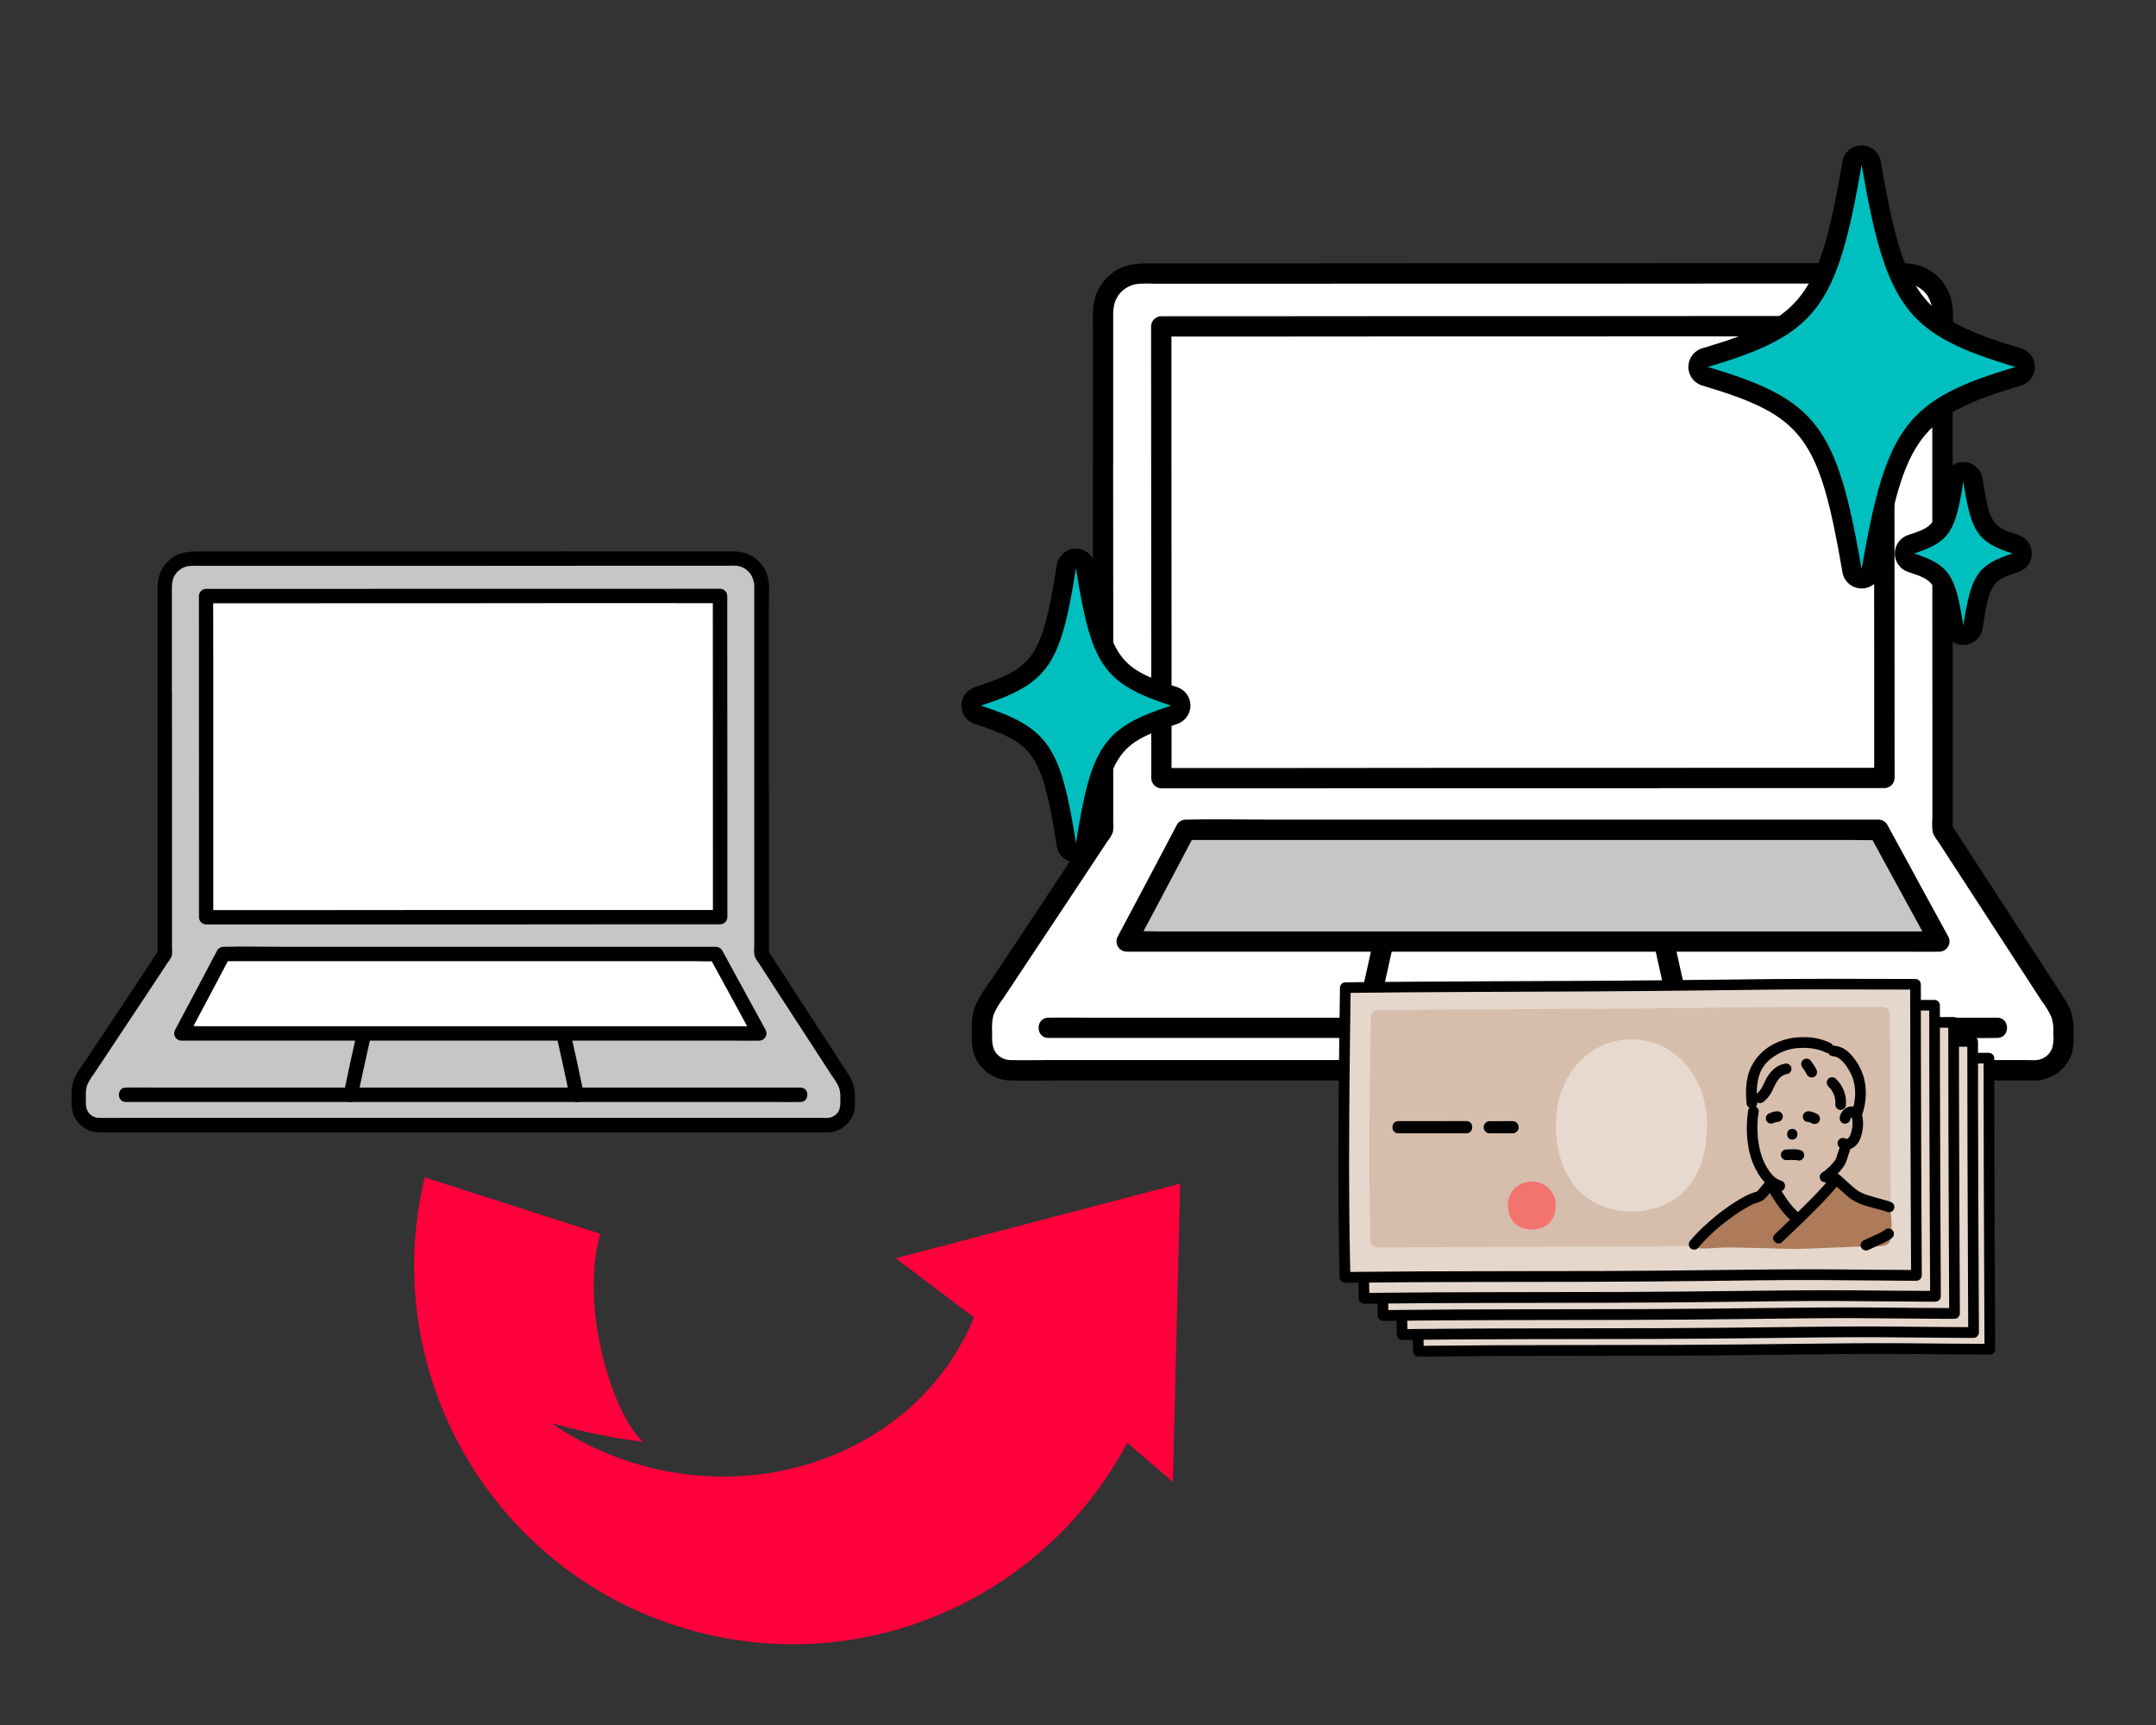
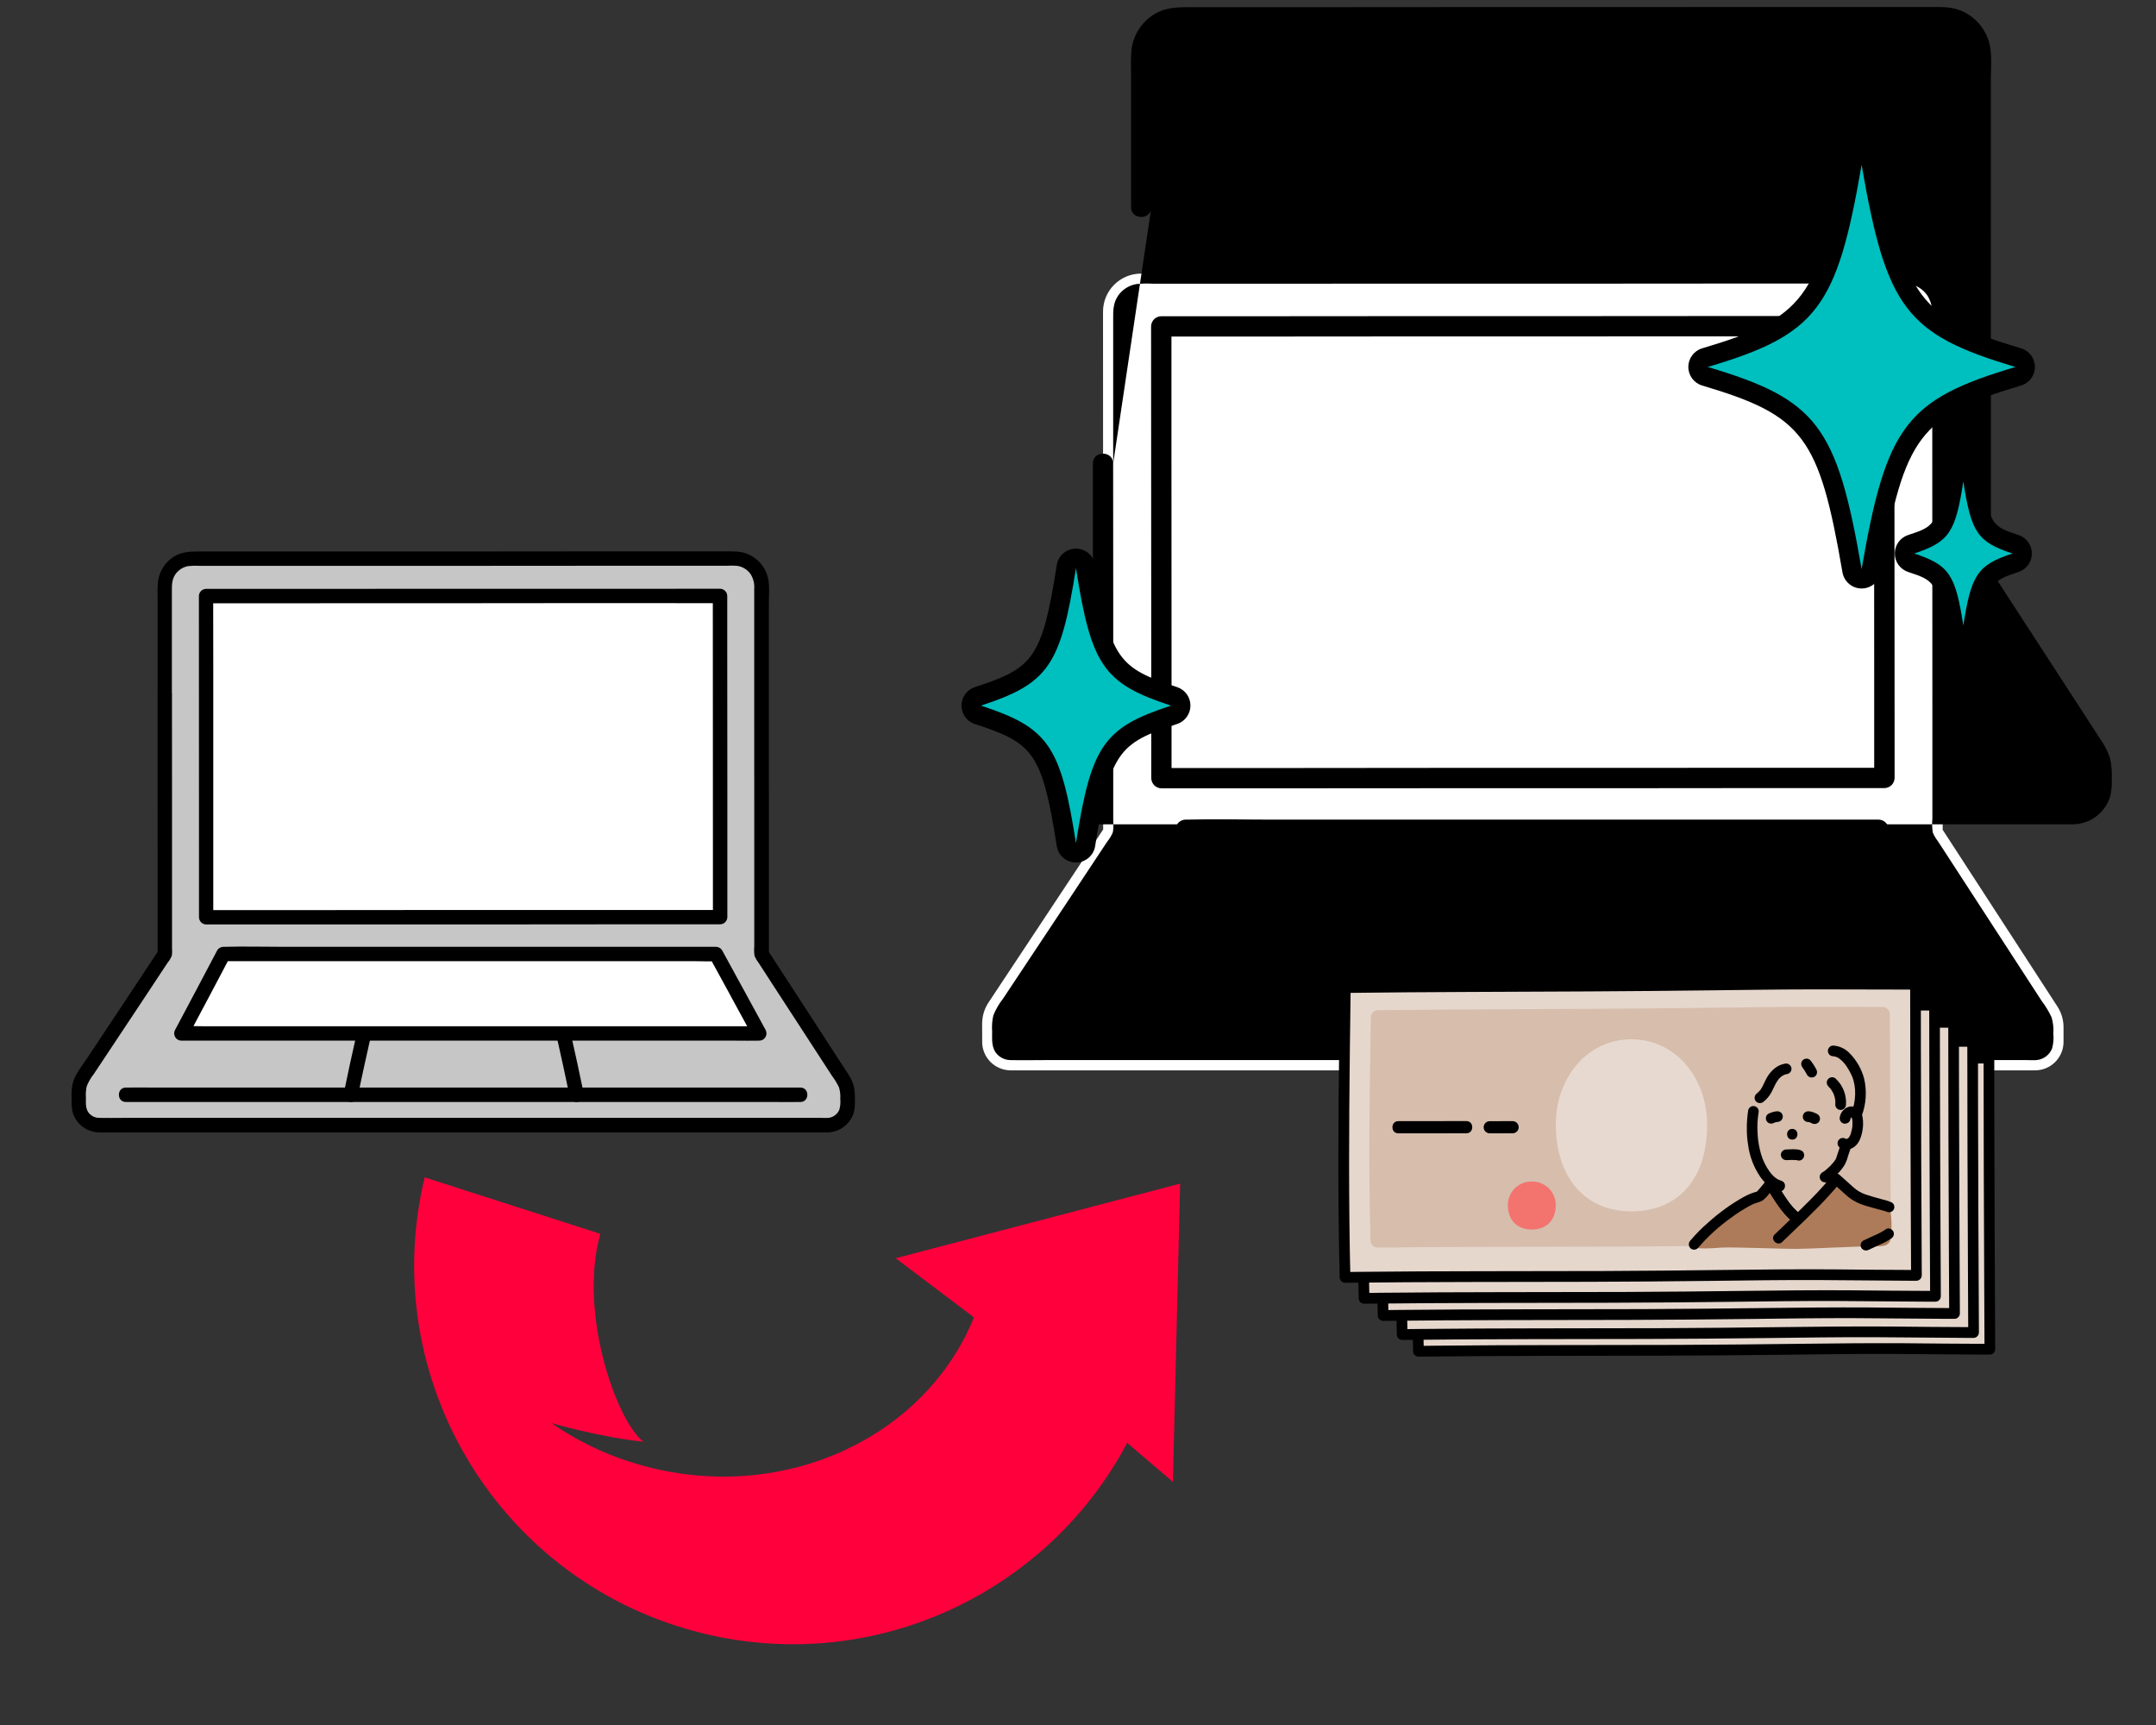
<svg xmlns="http://www.w3.org/2000/svg" id="_レイヤー_1" viewBox="0 0 443.68 355">
  <rect x="0" y="0" width="443.68" height="355" fill="#333333" stroke="none" />
  <path d="m227,95.36c0-11.86,0-22.85-.01-31.23,0-4.32,3.49-7.83,7.82-7.83,0,0,0,0,0,0,33.48,0,129.05-.04,157.1-.05,4.32,0,7.82,3.48,7.83,7.8,0,0,0,.02,0,.02,0,27.32.03,76.06.04,106.67,7.87,12.12,15.75,24.24,23.61,36.36.83,1.27,1.26,2.75,1.26,4.27v3.01c0,3.24-2.63,5.87-5.87,5.86h-210.79c-3.24,0-5.87-2.62-5.87-5.86,0-1.24,0-2.36-.01-3.72,0-1.55.45-3.07,1.3-4.36,7.88-11.88,15.75-23.75,23.61-35.63,0-14.92-.02-47.51-.03-75.32Z" style="fill:#fff;" />
  <path d="m374.93,67.12c-36.98.01-112.93.04-135.96.05.01,26.31.03,57.58.04,85.85v7.11c26.38-.01,123.19-.05,148.78-.05-.01-28.45-.03-69.07-.04-92.96h-12.82Z" style="fill:#fff;" />
  <path d="m392.54,181.68c-2.24-4.1-4.46-8.17-5.97-10.94h-142.56c-2.89,5.46-8.93,16.93-12.18,23h167.3c-1.6-2.92-4.11-7.52-6.59-12.06Z" style="fill:#c6c6c6;" />
  <path d="m283.41,199.66c-.86,3.93-1.94,8.89-2.53,11.82h65.37c-.96-4.7-3.14-14.6-3.71-17.13,0,0-.05-.23-.13-.61h-57.69l-.14.61c-.21.95-.66,2.94-1.18,5.31Z" style="fill:#fff;" />
-   <path d="m229.08,95.36v-29.63c-.01-1.76-.03-3.35,1-4.87.88-1.28,2.24-2.15,3.78-2.41,1.13-.12,2.26-.14,3.39-.07h3.17c11.55,0,23.1,0,34.65-.01h42.82s41.53-.03,41.53-.03h30.34c1.02-.07,2.04-.05,3.05.04,1.5.25,2.84,1.08,3.74,2.3.85,1.3,1.23,2.85,1.09,4.39,0,1.68,0,3.35,0,5.02,0,7.62,0,15.25,0,22.87,0,17.31.01,34.63.02,51.94v23.56c-.09.94-.06,1.89.08,2.82.26.65.62,1.25,1.05,1.8l1.33,2.04c1.45,2.23,2.9,4.45,4.34,6.68l9.04,13.91,4.46,6.87c.72,1.11,1.45,2.23,2.17,3.34.81,1.06,1.5,2.21,2.06,3.41.32,1.08.45,2.2.36,3.33.11,1.04.02,2.09-.26,3.09-.54,1.34-1.78,2.26-3.22,2.38-.64.05-1.3,0-1.94,0h-202.18c-2.32,0-4.65.05-6.97,0-1,0-1.97-.4-2.68-1.1-1.34-1.33-1.12-3.1-1.13-4.84-.08-1.09,0-2.19.25-3.26.49-1.23,1.16-2.38,1.98-3.42,1.5-2.26,3.01-4.53,4.51-6.79,3.05-4.59,6.09-9.18,9.14-13.76,1.46-2.2,2.92-4.41,4.38-6.61.73-1.1,1.46-2.2,2.19-3.31.41-.61.81-1.23,1.22-1.84.49-.59.89-1.26,1.18-1.97.12-.74.14-1.5.07-2.25v-6.95c0-3.8,0-7.59,0-11.39v-27.23c-.01-9.35-.02-18.7-.02-28.05,0-2.68-4.17-2.69-4.17,0,0,21.04.01,42.08.02,63.11v12.2s.29-1.05.29-1.05c-6.87,10.42-13.77,20.83-20.7,31.22-1.59,2.4-3.71,4.85-4.29,7.74-.21,1.32-.28,2.66-.21,3.99-.07,1.3.02,2.6.28,3.88.98,3.46,4.13,5.85,7.73,5.88,3.11.06,6.23,0,9.34,0h200.49c.29,0,.57,0,.86,0,3.49-.02,6.57-2.28,7.65-5.6.31-1.18.43-2.41.36-3.63.09-1.51-.04-3.03-.39-4.51-.47-1.37-1.15-2.66-1.99-3.84l-2.65-4.09c-3.41-5.26-6.83-10.51-10.24-15.77-3.29-5.07-6.59-10.14-9.88-15.21l.29,1.05c0-12.06,0-24.12-.01-36.18,0-13.08,0-26.16-.01-39.24,0-5.97,0-11.93,0-17.9v-8.14c0-2.54.32-5.37-.36-7.85-.83-2.96-2.98-5.37-5.82-6.53-1.92-.79-3.91-.74-5.95-.74h-35.4s-31.28.02-31.28.02h-32.86s-30.07.02-30.07.02h-23.43c-2.46,0-4.81.11-6.98,1.44-2.6,1.59-4.32,4.28-4.69,7.3-.12,1.54-.15,3.08-.09,4.62v15.95c0,3.95,0,7.9,0,11.85,0,2.68,4.18,2.68,4.18,0Z" />
+   <path d="m229.08,95.36v-29.63c-.01-1.76-.03-3.35,1-4.87.88-1.28,2.24-2.15,3.78-2.41,1.13-.12,2.26-.14,3.39-.07h3.17c11.55,0,23.1,0,34.65-.01h42.82s41.53-.03,41.53-.03h30.34c1.02-.07,2.04-.05,3.05.04,1.5.25,2.84,1.08,3.74,2.3.85,1.3,1.23,2.85,1.09,4.39,0,1.68,0,3.35,0,5.02,0,7.62,0,15.25,0,22.87,0,17.31.01,34.63.02,51.94v23.56c-.09.94-.06,1.89.08,2.82.26.65.62,1.25,1.05,1.8l1.33,2.04c1.45,2.23,2.9,4.45,4.34,6.68l9.04,13.91,4.46,6.87c.72,1.11,1.45,2.23,2.17,3.34.81,1.06,1.5,2.21,2.06,3.41.32,1.08.45,2.2.36,3.33.11,1.04.02,2.09-.26,3.09-.54,1.34-1.78,2.26-3.22,2.38-.64.05-1.3,0-1.94,0h-202.18c-2.32,0-4.65.05-6.97,0-1,0-1.97-.4-2.68-1.1-1.34-1.33-1.12-3.1-1.13-4.84-.08-1.09,0-2.19.25-3.26.49-1.23,1.16-2.38,1.98-3.42,1.5-2.26,3.01-4.53,4.51-6.79,3.05-4.59,6.09-9.18,9.14-13.76,1.46-2.2,2.92-4.41,4.38-6.61.73-1.1,1.46-2.2,2.19-3.31.41-.61.81-1.23,1.22-1.84.49-.59.89-1.26,1.18-1.97.12-.74.14-1.5.07-2.25v-6.95c0-3.8,0-7.59,0-11.39v-27.23c-.01-9.35-.02-18.7-.02-28.05,0-2.68-4.17-2.69-4.17,0,0,21.04.01,42.08.02,63.11v12.2s.29-1.05.29-1.05h200.49c.29,0,.57,0,.86,0,3.49-.02,6.57-2.28,7.65-5.6.31-1.18.43-2.41.36-3.63.09-1.51-.04-3.03-.39-4.51-.47-1.37-1.15-2.66-1.99-3.84l-2.65-4.09c-3.41-5.26-6.83-10.51-10.24-15.77-3.29-5.07-6.59-10.14-9.88-15.21l.29,1.05c0-12.06,0-24.12-.01-36.18,0-13.08,0-26.16-.01-39.24,0-5.97,0-11.93,0-17.9v-8.14c0-2.54.32-5.37-.36-7.85-.83-2.96-2.98-5.37-5.82-6.53-1.92-.79-3.91-.74-5.95-.74h-35.4s-31.28.02-31.28.02h-32.86s-30.07.02-30.07.02h-23.43c-2.46,0-4.81.11-6.98,1.44-2.6,1.59-4.32,4.28-4.69,7.3-.12,1.54-.15,3.08-.09,4.62v15.95c0,3.95,0,7.9,0,11.85,0,2.68,4.18,2.68,4.18,0Z" />
  <path d="m411.01,209.4h-187.33c-2.53,0-5.07-.05-7.6,0h-.33c-2.69,0-2.69,4.17,0,4.17h187.33c2.53,0,5.07.06,7.6,0h.33c2.68,0,2.69-4.17,0-4.17h0Z" />
  <path d="m394.34,180.62c-1.99-3.64-3.98-7.29-5.97-10.94-.37-.64-1.06-1.03-1.8-1.03h-124.97c-5.77,0-11.57-.16-17.34,0h-.25c-.74,0-1.43.39-1.8,1.03-4.05,7.67-8.08,15.35-12.18,23-.57,1.02-.21,2.3.81,2.87.3.17.65.26.99.27h160.47c2.18,0,4.37.05,6.54,0h.28c1.16-.02,2.09-.98,2.07-2.14,0-.35-.1-.69-.27-.99-2.19-4.02-4.39-8.04-6.59-12.06-1.29-2.36-4.89-.25-3.6,2.11,2.2,4.02,4.39,8.04,6.59,12.06l1.8-3.14h-160.47c-2.17,0-4.38-.13-6.54,0-.09,0-.19,0-.28,0l1.8,3.14c4.09-7.65,8.13-15.33,12.18-23l-1.8,1.03h136.71c1.85,0,3.74.11,5.59,0,.08,0,.17,0,.25,0l-1.8-1.03c1.99,3.65,3.98,7.29,5.97,10.94,1.29,2.36,4.89.25,3.6-2.11Z" />
  <path d="m282.89,212.03c1.16-5.73,2.43-11.43,3.71-17.13.28-1.11-.36-2.24-1.46-2.57-1.11-.29-2.25.35-2.57,1.46-1.28,5.7-2.55,11.41-3.71,17.13-.28,1.11.36,2.24,1.46,2.57,1.11.29,2.25-.35,2.57-1.46Z" />
  <path d="m340.53,194.9c1.28,5.7,2.54,11.41,3.71,17.13.31,1.11,1.46,1.76,2.57,1.46s1.76-1.46,1.46-2.57h0c-1.17-5.72-2.43-11.43-3.71-17.13-.31-1.11-1.46-1.76-2.57-1.46-1.11.31-1.76,1.46-1.46,2.57Z" />
  <path d="m374.93,65.03h-25.43s-30.24.02-30.24.02h-30.95s-27.55.02-27.55.02h-19.98s-1.81,0-1.81,0c-1.15.02-2.07.94-2.09,2.09,0,13.45.01,26.91.02,40.36,0,14.05.02,28.1.02,42.14v10.46c.02,1.15.94,2.07,2.09,2.09h22.53s32.09-.02,32.09-.02h35.8s32.68-.03,32.68-.03h23.73s1.96,0,1.96,0c1.15-.02,2.07-.94,2.09-2.09l-.02-37.09c0-12.64-.01-25.28-.02-37.92v-17.95c-.02-1.15-.95-2.07-2.09-2.09h-12.83c-2.68,0-2.69,4.18,0,4.18h12.82l-2.09-2.09c0,11.28,0,22.56.01,33.84,0,12.94.01,25.88.02,38.82,0,6.77,0,13.53,0,20.3l2.09-2.09h-22.17s-31.9.02-31.9.02h-35.78s-32.85.03-32.85.03h-24.07s-2.01,0-2.01,0l2.09,2.09c0-9.52-.01-19.04,0-28.55l-.02-42.1c0-7.44,0-14.87,0-22.31l-2.09,2.09h18.86s26.86-.02,26.86-.02h30.75s30.55-.02,30.55-.02h26.13s2.82,0,2.82,0c2.68,0,2.69-4.17,0-4.17Z" />
  <path d="m221.42,175.48c-.99,0-1.82-.72-1.98-1.69-3.03-19.42-5.07-22.41-18.21-26.71-.82-.27-1.38-1.04-1.38-1.9s.56-1.63,1.38-1.9c13.13-4.29,15.17-7.29,18.21-26.7.15-.97.99-1.69,1.98-1.69s1.82.72,1.98,1.69c3.03,19.42,5.08,22.41,18.21,26.7.82.27,1.38,1.04,1.38,1.9s-.56,1.63-1.38,1.9c-13.13,4.29-15.17,7.29-18.21,26.71-.15.97-.99,1.69-1.98,1.69h0Z" style="fill:#00bfbf;" />
  <path d="m221.42,116.89c3.14,20.08,5.68,23.76,19.56,28.3-13.88,4.54-16.42,8.22-19.56,28.3-3.14-20.08-5.68-23.76-19.56-28.3,13.88-4.54,16.42-8.22,19.56-28.3m0-4c-1.97,0-3.65,1.44-3.95,3.38-3.03,19.38-4.94,21.22-16.85,25.11-1.64.54-2.76,2.07-2.76,3.8s1.11,3.26,2.76,3.8c11.91,3.89,13.82,5.73,16.85,25.11.3,1.95,1.98,3.38,3.95,3.38s3.65-1.44,3.95-3.38c3.03-19.38,4.94-21.22,16.85-25.11,1.64-.54,2.76-2.07,2.76-3.8s-1.11-3.26-2.76-3.8c-11.91-3.89-13.82-5.73-16.85-25.11-.3-1.95-1.98-3.38-3.95-3.38h0Z" />
  <path d="m404.03,130.71c-.99,0-1.83-.72-1.98-1.7-1.56-10.14-2.66-11.21-8.76-13.23-.82-.27-1.37-1.04-1.37-1.9s.55-1.63,1.37-1.9c6.1-2.02,7.2-3.09,8.76-13.23.15-.98.99-1.7,1.98-1.7s1.83.72,1.98,1.7c1.56,10.14,2.66,11.21,8.76,13.23.82.27,1.37,1.04,1.37,1.9s-.55,1.63-1.37,1.9c-6.1,2.02-7.2,3.08-8.76,13.23-.15.98-.99,1.7-1.98,1.7h0Z" style="fill:#00bfbf;" />
  <path d="m404.03,99.07c1.62,10.52,2.93,12.45,10.11,14.82-7.17,2.38-8.49,4.3-10.11,14.82-1.62-10.52-2.93-12.45-10.11-14.82,7.17-2.38,8.49-4.3,10.11-14.82m0-4c-1.97,0-3.65,1.44-3.95,3.39-1.49,9.67-2.16,9.9-7.41,11.63-1.64.54-2.74,2.07-2.74,3.8s1.1,3.25,2.74,3.8c5.25,1.74,5.92,1.96,7.41,11.63.3,1.95,1.98,3.39,3.95,3.39,0,0,0,0,0,0,1.97,0,3.65-1.44,3.95-3.39,1.49-9.67,2.16-9.9,7.41-11.63,1.64-.54,2.74-2.07,2.74-3.8s-1.1-3.25-2.74-3.8c-5.25-1.74-5.92-1.96-7.41-11.63-.3-1.95-1.98-3.39-3.95-3.39h0Z" />
  <path d="m383.1,119.11c-.97,0-1.81-.7-1.97-1.66-4.94-28.73-8.62-33.6-30.26-40.02-.85-.25-1.43-1.03-1.43-1.92s.58-1.67,1.43-1.92c21.65-6.42,25.32-11.29,30.26-40.02.17-.96,1-1.66,1.97-1.66s1.81.7,1.97,1.66c4.94,28.73,8.62,33.59,30.26,40.02.85.25,1.43,1.03,1.43,1.92s-.58,1.67-1.43,1.92c-21.65,6.42-25.32,11.29-30.26,40.02-.17.96-1,1.66-1.97,1.66Z" style="fill:#00bfbf;" />
  <path d="m383.1,33.91c5.08,29.52,9.19,34.93,31.67,41.6-22.47,6.67-26.59,12.08-31.67,41.6-5.08-29.52-9.19-34.93-31.67-41.6,22.47-6.67,26.59-12.08,31.67-41.6m0-4c-1.95,0-3.61,1.4-3.94,3.32-4.81,27.95-8.04,32.26-28.86,38.44-1.7.5-2.86,2.06-2.86,3.83s1.16,3.33,2.86,3.83c20.82,6.18,24.05,10.49,28.86,38.44.33,1.92,1.99,3.32,3.94,3.32s3.61-1.4,3.94-3.32c4.81-27.95,8.04-32.26,28.86-38.44,1.7-.5,2.86-2.06,2.86-3.83s-1.16-3.33-2.86-3.83c-20.82-6.18-24.05-10.49-28.86-38.44-.33-1.92-1.99-3.32-3.94-3.32h0Z" />
  <path d="m241.37,304.92l1.49-61.37-58.54,15.35,16.11,12.17c-9.8,24.14-37.82,37.81-66.11,31.03-7.74-1.85-14.76-5.06-20.84-9.28,0,0,9.84,2.88,18.92,3.84-5.76-4.57-13.37-26.97-8.85-42.78l-36.16-11.62c-10.03,41.83,15.75,83.87,57.57,93.9,35.31,8.47,70.78-8.58,87-39.27l9.4,8.02Z" style="fill:#ff003c;" />
  <path d="m409.29,217.88v-.14c-6.58,0-20.21-.11-30.5.02-4.91.06-10.09.12-15,.18-24.03.29-47.8.19-71.83.48-.27,19.88-.55,39.76-.07,59.63,24.05-.3,47.84-.05,71.9-.35,4.91-.06,10.09-.12,15-.18,10.26-.13,24.1.12,30.69.11-.09-19.84-.19-40.53-.19-59.75Z" style="fill:#e6d7cd;" />
  <path d="m410.39,217.88v-.14c0-.6-.5-1.09-1.1-1.1-5.91,0-11.81-.04-17.72-.04-7.25,0-14.5.08-21.75.17-8.26.1-16.52.18-24.77.24-8.33.05-16.67.09-25,.11-8.31.04-16.62.09-24.92.17-1.06.01-2.11.02-3.17.04-.6.01-1.09.5-1.1,1.1-.21,15.49-.43,30.99-.28,46.48.04,4.38.11,8.76.22,13.14,0,.6.5,1.09,1.1,1.1,8.4-.1,16.8-.14,25.19-.16,8.38-.02,16.76-.02,25.14-.04,8.34-.02,16.68-.09,25.01-.19,7.34-.09,14.68-.2,22.03-.17,6.2.03,12.39.11,18.59.14.54,0,1.09,0,1.63,0,.6,0,1.09-.5,1.1-1.1-.04-7.83-.07-15.67-.11-23.5-.03-7.78-.06-15.56-.07-23.34,0-4.31-.01-8.61-.01-12.92,0-1.41-2.2-1.42-2.2,0,0,7.68.01,15.37.04,23.05.02,7.82.05,15.64.09,23.46.02,4.41.04,8.83.06,13.24l1.1-1.1c-5.87,0-11.74-.09-17.61-.13-7.2-.04-14.4.03-21.6.12-8.3.1-16.59.19-24.89.22-8.38.03-16.76.03-25.14.04-8.39.01-16.79.04-25.18.13-1.06.01-2.11.02-3.17.04l1.1,1.1c-.37-15.49-.29-30.99-.11-46.48.05-4.38.11-8.77.17-13.15l-1.1,1.1c8.35-.1,16.7-.17,25.06-.2,8.33-.04,16.66-.07,25-.11,8.3-.04,16.59-.12,24.89-.22,7.38-.09,14.75-.2,22.13-.2,6.2,0,12.41.03,18.61.04h1.65l-1.1-1.1v.14c0,1.41,2.2,1.42,2.2,0Z" />
  <path d="m404.02,223.92c0-.83-.66-1.5-1.48-1.51-6.34,0-14.21-.1-23.75.02-4.91.06-10.09.12-15,.18-23.54.29-41.77.19-65.11.46-.82.02-1.47.68-1.47,1.5-.26,18.36-.5,27.51-.08,45.86.01.83.68,1.49,1.51,1.49,23.34-.27,41.59-.04,65.15-.33,4.91-.06,10.09-.12,15-.18,9.5-.12,17.55.08,23.92.11.83,0,1.5-.68,1.49-1.51,0,0,0-.01,0-.02-.08-17.04-.16-40.02-.18-46.07Z" style="fill:#d6bdac;" />
  <path d="m302.87,248.4c3.96,0,7.92,0,11.89-.01h2.11c1.61,0,1.62-2.51,0-2.51-3.87,0-7.75,0-11.62.01h-2.38c-1.61,0-1.62,2.51,0,2.51Z" />
  <path d="m321.69,248.4c1.57,0,3.14-.01,4.71-.01.69,0,1.25-.56,1.25-1.25s-.56-1.25-1.25-1.25c-1.57,0-3.14.01-4.71.01-.69,0-1.25.56-1.25,1.25s.56,1.25,1.25,1.25Z" />
  <path d="m350.71,229.06c-9.21.08-15.51,8.21-15.44,17.67.09,10.95,6.17,17.82,15.72,17.74,9.77-.08,15.52-7.05,15.43-18-.07-9.52-6.54-17.49-15.71-17.41Z" style="fill:#e7d9cf;" />
  <path d="m330.35,258.33c-2.66-.05-4.87,2.06-4.92,4.73,0,.05,0,.11,0,.16,0,3.05,1.9,4.98,4.92,4.98s4.92-1.93,4.92-4.98c.04-2.66-2.09-4.85-4.75-4.89-.06,0-.11,0-.17,0Z" style="fill:#f3736f;" />
  <path d="m369.16,266.07c1.92-1.53,5.22-3.77,7.22-4.3.38-.07.73-.22,1.04-.44.74-.78,1.38-1.65,1.92-2.58,1.91,2.91,3.16,5.5,5.94,7.58,2.42-2.59,5.7-5.64,7.58-8.5.84.76,1.68,1.52,2.53,2.28.61.6,1.3,1.12,2.04,1.55.59.28,1.2.51,1.82.69,2.06.67,4.12.94,4.61,1.19.6,1.34.61,4.55.35,6.43-.25,1.84-2.12,1.67-3.61,1.68-4.98.04-12.26.5-15.8.53-2.64.02-13.21-.41-15.3-.27-2.07.13-6.8.57-5.74-.69,1.1-1.15,4.76-4.64,5.41-5.16Z" style="fill:#ad7b59;" />
  <path d="m390.93,256.46c-.05.61-.06,1.22-.05,1.84,0,.29.12.57.32.78.43.43,1.12.43,1.55,0,.21-.21.32-.49.32-.78-.02-.61,0-1.23.05-1.84,0-.61-.49-1.1-1.1-1.1-.29,0-.57.12-.78.32l-.17.22c-.1.17-.15.36-.15.55Z" />
  <path d="m374.89,243.61c-.21,1.3-.31,2.62-.29,3.94,0,1.03.07,2.06.24,3.08.29,2.46,1.19,4.81,2.6,6.84.94,1.28,2.1,2.37,3.66,2.82,1.36.4,1.94-1.72.58-2.12-1.34-.39-2.24-1.56-2.94-2.71-.68-1.14-1.17-2.38-1.45-3.68-.29-1.18-.45-2.39-.49-3.61-.08-1.33,0-2.67.21-3.99.15-.58-.19-1.18-.77-1.35-.58-.16-1.18.19-1.35.77h0Z" />
  <path d="m393.86,250.86c-.2.56-.38,1.13-.57,1.7-.09.27-.17.53-.26.8-.02.05-.03.1-.05.16-.01.04-.08.23,0,.04s-.01.01-.03.05c-.03.06-.06.11-.1.17-.07.11-.14.23-.22.33-.05.07-.09.13-.14.19.16-.22,0,0-.04.04-.23.28-.48.56-.74.82-.27.27-.55.53-.85.77-.04.03-.26.21-.07.06-.06.05-.12.09-.18.14-.15.11-.31.21-.47.31-.52.31-.7.98-.39,1.5.31.52.98.7,1.5.39,1.39-.86,2.58-2.02,3.45-3.4.29-.53.52-1.1.67-1.68.2-.61.39-1.22.61-1.81.16-.58-.18-1.19-.77-1.35-.58-.15-1.18.19-1.35.77h0Z" />
  <path d="m395.86,245.65c.01-.09.04-.18.06-.27.05-.21-.08.08.04-.08.05-.07.18-.2.05-.08.07-.06.21-.17.05-.07.1-.06.22-.1.05-.05.05-.01.33-.07.04-.02.28-.05-.24.05.05.02-.12-.05-.15-.06-.08-.02s.05.03-.06-.05c.03.03.06.06.09.09.05.06.04.04-.05-.06.03.07.09.15.12.22-.12-.22,0,.02.01.07.03.09.04.17.06.26.07.28-.01-.23.01.06,0,.11.02.22.02.32.01.24.01.47,0,.71,0,.12-.01.24-.02.35,0,.03-.05.35-.02.18-.04.23-.08.46-.14.69-.05.22-.12.43-.19.65-.02.04-.13.31-.04.11-.04.09-.09.18-.13.27s-.1.17-.16.26c-.11.18.1-.07-.07.09-.02.02-.21.21-.11.11.09-.08-.14.08-.17.1-.07.04-.06.03.05-.01-.04.02-.09.03-.14.04-.05.01-.09.02-.14.03.12-.01.14-.02.06-.01-.05,0-.09,0-.14,0,.12.02.15.02.07,0-.26-.11.07.06-.12-.05-.52-.31-1.2-.13-1.5.39s-.13,1.2.39,1.5c1.03.57,2.31.39,3.15-.42.76-.68,1.14-1.74,1.35-2.71.25-1.07.28-2.17.1-3.25-.21-1.08-.98-2.07-2.14-2.15-1.22-.08-2.34.99-2.53,2.17-.15.58.19,1.18.77,1.35.53.12,1.25-.16,1.35-.77h0Z" />
  <path d="m380.14,246.25s.09-.04.13-.06l-.26.11c.3-.13.62-.22.94-.27l-.29.04c.08-.01.16-.02.24-.01.6-.02,1.08-.5,1.1-1.1,0-.29-.12-.57-.32-.78l-.22-.17c-.17-.1-.36-.15-.55-.15-.19,0-.38.02-.56.06-.12.02-.24.04-.35.08-.33.09-.64.21-.95.36-.39.22-.6.66-.52,1.09,0,.15.05.29.13.41.15.25.38.43.66.5l.29.04c.19,0,.39-.05.55-.15h0Z" />
  <path d="m387.21,246.08c.08,0,.16,0,.23.01l-.29-.04c.23.04.45.11.66.2l-.26-.11c.15.07.3.14.45.21.12.08.26.12.41.13.44.05.86-.15,1.09-.52.15-.26.19-.56.11-.85-.07-.28-.26-.51-.5-.66-.31-.16-.63-.3-.96-.42-.11-.04-.23-.07-.34-.09-.2-.04-.4-.07-.6-.06-.29,0-.57.12-.78.32-.2.21-.31.49-.32.78,0,.61.49,1.1,1.1,1.1h0Z" />
  <path d="m382.69,253.92c.74-.06,1.47-.06,2.21-.01l-.29-.04c.13.01.25.05.37.09l-.26-.11h.02c.26.15.56.19.85.12.58-.16.93-.77.77-1.35,0,0,0,0,0,0-.07-.28-.26-.51-.5-.66-.15-.07-.3-.13-.46-.18-.17-.04-.35-.06-.53-.08-.23-.02-.45-.03-.68-.03-.49,0-.99.04-1.48.05-.29,0-.57.12-.78.32-.43.43-.43,1.12,0,1.55.21.21.49.32.78.32h0Z" />
  <path d="m392.36,232.55c.48.04.93.22,1.31.51.17.13.34.27.49.42.23.22.44.46.64.71-.07-.08.13.17.15.21.08.11.16.23.24.34.17.26.33.52.48.79.12.22.24.44.35.67.06.12.11.24.17.36.02.05.18.42.07.15.93,2.29.77,5.18-.15,7.53-.16.58.18,1.19.77,1.35.58.15,1.18-.19,1.35-.77.92-2.46,1.09-5.13.49-7.69-.52-1.93-1.52-3.7-2.91-5.13-.89-.97-2.12-1.56-3.44-1.65-.61,0-1.1.49-1.1,1.1,0,.61.49,1.1,1.1,1.1h0Z" />
  <path d="m376.75,242.18c-.18-1.92-.18-3.77.35-5.56.05-.17.11-.34.17-.5.02-.06.05-.13.07-.19.12-.31-.09.19.04-.1.12-.28.26-.55.42-.82.14-.24.3-.47.46-.7-.17.24.08-.1.12-.14.1-.11.2-.22.3-.33.15-.15.3-.3.45-.44.08-.07.17-.15.25-.22.05-.04.1-.08.15-.12.15-.13-.2.14-.03.02.3-.21.59-.43.89-.63,1.54-1,3.32-1.56,5.15-1.61.97-.06,1.95,0,2.91.17.43.08.86.19,1.28.32.21.07.42.14.62.22-.17-.07,0,0,.02.01.12.06.24.12.36.18,1.25.66,2.36-1.23,1.11-1.9-1.7-.83-3.58-1.25-5.47-1.22-2.17-.05-4.33.44-6.26,1.43-2.23,1.13-3.98,3.03-4.92,5.35-.82,2.14-.86,4.54-.65,6.79.02.6.5,1.08,1.1,1.1.6,0,1.09-.49,1.1-1.1h0Z" />
  <path d="m378.5,258.13c-.11.18-.22.35-.35.51-.13.17-.05.06-.02.03-.05.06-.09.12-.14.17-.12.15-.24.3-.37.45-.3.37-.61.73-.94,1.07-.04.04.23-.08-.05.04-.18.06-.36.12-.55.16-.21.06-.41.13-.61.21-.52.21-1.02.44-1.51.71-2.64,1.48-5.1,3.26-7.34,5.29-1.32,1.13-2.54,2.37-3.66,3.7-.41.44-.41,1.12,0,1.55.43.42,1.12.42,1.55,0,2.03-2.38,4.35-4.49,6.9-6.3,1.12-.83,2.3-1.59,3.52-2.27.24-.13.47-.25.71-.37.11-.05.22-.1.33-.15.03-.02.21-.09.06-.03-.15.06.06-.02.09-.04.62-.23,1.29-.33,1.84-.73.45-.38.86-.81,1.21-1.29.45-.5.86-1.03,1.22-1.6.7-1.23-1.2-2.34-1.9-1.11h0Z" />
  <path d="m392.13,258.52c.93.84,1.85,1.68,2.79,2.51.88.82,1.9,1.46,3.02,1.9,1.07.4,2.18.71,3.29,1,.47.13.95.25,1.42.38.16.04.32.09.47.14.07.02.14.05.21.07.21.05-.19-.09-.03-.01.53.29,1.19.12,1.5-.39.3-.52.13-1.19-.39-1.5-.69-.29-1.4-.51-2.13-.67-1.09-.29-2.18-.6-3.25-.96-.95-.32-1.82-.83-2.55-1.51-.94-.83-1.86-1.67-2.79-2.51-1.05-.94-2.61.6-1.55,1.55h0Z" />
  <path d="m386.08,234.91s.05.06.08.1l-.17-.22c.38.5.72,1.03,1,1.59.15.25.38.43.66.5.14.05.29.05.44.02.15,0,.29-.05.41-.13.25-.15.43-.38.5-.66l.04-.29c0-.19-.05-.39-.15-.55-.35-.68-.76-1.32-1.24-1.91-.1-.1-.22-.18-.35-.23-.13-.07-.28-.1-.42-.09-.61,0-1.1.49-1.1,1.1h0s.04.29.04.29c.05.18.15.35.28.48h0Z" />
  <path d="m382.39,234.09c-1.57.26-2.81,1.42-3.6,2.74-.38.64-.65,1.33-.99,1.98-.09.17-.19.34-.3.5-.04.06-.07.11-.11.16-.18.26.14-.15-.07.09-.24.28-.51.54-.8.77-.43.43-.43,1.12,0,1.55.44.41,1.12.41,1.55,0,.57-.46,1.06-1.02,1.44-1.65.38-.62.63-1.31.98-1.95.16-.31.35-.59.55-.88.1-.15-.16.18.05-.07.06-.07.11-.13.17-.2.1-.11.22-.22.33-.32.03-.03.21-.17.03-.03.06-.05.12-.09.19-.13.13-.09.26-.16.4-.24.09-.04.18-.08.04-.02.07-.03.15-.05.22-.08.17-.05.34-.09.51-.12.58-.16.93-.77.77-1.35-.18-.57-.77-.91-1.35-.77h0Z" />
-   <path d="m391.35,238.73c.15.14.29.28.42.43.03.04.06.07.09.11.02.03.13.16.02.03-.11-.14.03.04.04.06.03.04.05.08.08.12.11.17.21.34.31.52.04.08.09.17.13.25.01.03.08.19.02.03-.07-.17.02.05.02.07.14.37.24.74.3,1.13.01.09,0,.23,0-.05,0,.05.01.1.01.14,0,.09.01.19.02.28,0,.21,0,.43-.01.64,0,.61.49,1.1,1.1,1.1.6-.01,1.08-.5,1.1-1.1.13-1.99-.63-3.94-2.08-5.31-.43-.43-1.12-.43-1.55,0-.43.43-.43,1.12,0,1.55h0Z" />
  <path d="m378.84,259.86c1.51,2.38,2.93,4.85,5.12,6.68.43.42,1.12.42,1.55,0,.42-.43.42-1.12,0-1.55-.52-.44-1.01-.91-1.47-1.42-.22-.24-.43-.5-.63-.76-.02-.03-.16-.21-.05-.06-.04-.05-.08-.11-.12-.17-.1-.14-.2-.28-.3-.42-.78-1.1-1.47-2.27-2.2-3.41-.31-.52-.98-.7-1.5-.39-.52.31-.7.98-.39,1.5h0Z" />
  <path d="m391.73,257.38c-.13.28-.3.54-.49.78-.17.24.14-.17-.05.07-.07.09-.14.17-.21.26-.17.2-.34.4-.51.6-.87.99-1.78,1.94-2.7,2.87-1.9,1.94-3.86,3.83-5.83,5.71-.54.52-1.09,1.02-1.62,1.54-1.02.99.54,2.54,1.55,1.55,3.36-3.26,6.84-6.42,9.96-9.92.63-.71,1.43-1.48,1.8-2.37.28-.53.11-1.18-.39-1.5-.46-.27-1.27-.15-1.5.39h0Z" />
  <path d="m378.84,259.86c1.51,2.38,2.93,4.85,5.12,6.68.43.42,1.12.42,1.55,0,.42-.43.42-1.12,0-1.55-.52-.44-1.01-.91-1.47-1.42-.22-.24-.43-.5-.63-.76-.02-.03-.16-.21-.05-.06-.04-.05-.08-.11-.12-.17-.1-.14-.2-.28-.3-.42-.78-1.1-1.47-2.27-2.2-3.41-.31-.52-.98-.7-1.5-.39-.52.31-.7.98-.39,1.5h0Z" />
  <path d="m399.67,272.38c.8-.39,1.62-.75,2.43-1.13.78-.33,1.52-.73,2.22-1.21.24-.15.42-.38.5-.66.08-.29.04-.59-.11-.85-.29-.45-1.01-.77-1.5-.39-.69.48-1.44.89-2.22,1.21-.81.38-1.63.74-2.43,1.13-.52.31-.69.98-.39,1.5.32.51.98.68,1.5.39h0Z" />
  <path d="m383.94,249.7c1.41,0,1.42-2.2,0-2.2s-1.42,2.2,0,2.2Z" />
  <path d="m405.94,214.44v-.14c-6.58,0-20.21-.11-30.5.02-4.91.06-10.09.12-15,.18-24.03.29-47.8.19-71.83.48-.27,19.88-.55,39.76-.07,59.63,24.05-.3,47.84-.05,71.9-.35,4.91-.06,10.09-.12,15-.18,10.26-.13,24.1.12,30.69.11-.09-19.84-.19-40.53-.19-59.75Z" style="fill:#e6d7cd;" />
  <path d="m407.04,214.44v-.14c0-.6-.5-1.09-1.1-1.1-5.91,0-11.81-.04-17.72-.04-7.25,0-14.5.08-21.75.17-8.26.1-16.52.18-24.77.24-8.33.05-16.67.09-25,.11-8.31.04-16.62.09-24.92.17-1.06.01-2.11.02-3.17.04-.6.01-1.09.5-1.1,1.1-.21,15.49-.43,30.99-.28,46.48.04,4.38.11,8.76.22,13.14,0,.6.5,1.09,1.1,1.1,8.4-.1,16.8-.14,25.19-.16,8.38-.02,16.76-.02,25.14-.04,8.34-.02,16.68-.09,25.01-.19,7.34-.09,14.68-.2,22.03-.17,6.2.03,12.39.11,18.59.14.54,0,1.09,0,1.63,0,.6,0,1.09-.5,1.1-1.1-.04-7.83-.07-15.67-.11-23.5-.03-7.78-.06-15.56-.07-23.34,0-4.31-.01-8.61-.01-12.92,0-1.41-2.2-1.42-2.2,0,0,7.68.01,15.37.04,23.05.02,7.82.05,15.64.09,23.46.02,4.41.04,8.83.06,13.24l1.1-1.1c-5.87,0-11.74-.09-17.61-.13-7.2-.04-14.4.03-21.6.12-8.3.1-16.59.19-24.89.22-8.38.03-16.76.03-25.14.04-8.39.01-16.79.04-25.18.13-1.06.01-2.11.02-3.17.04l1.1,1.1c-.37-15.49-.29-30.99-.11-46.48.05-4.38.11-8.77.17-13.15l-1.1,1.1c8.35-.1,16.7-.17,25.06-.2,8.33-.04,16.66-.07,25-.11,8.3-.04,16.59-.12,24.89-.22,7.38-.09,14.75-.2,22.13-.2,6.2,0,12.41.03,18.61.04h1.65l-1.1-1.1v.14c0,1.41,2.2,1.42,2.2,0Z" />
  <path d="m400.67,220.48c0-.83-.66-1.5-1.48-1.51-6.34,0-14.21-.1-23.75.02-4.91.06-10.09.12-15,.18-23.54.29-41.77.19-65.11.46-.82.02-1.47.68-1.47,1.5-.26,18.36-.5,27.51-.08,45.86.01.83.68,1.49,1.51,1.49,23.34-.27,41.59-.04,65.15-.33,4.91-.06,10.09-.12,15-.18,9.5-.12,17.55.08,23.92.11.83,0,1.5-.68,1.49-1.51,0,0,0-.01,0-.02-.08-17.04-.16-40.02-.18-46.07Z" style="fill:#d6bdac;" />
-   <path d="m299.52,244.96c3.96,0,7.92,0,11.89-.01h2.11c1.61,0,1.62-2.51,0-2.51-3.87,0-7.75,0-11.62.01h-2.38c-1.61,0-1.62,2.51,0,2.51Z" />
  <path d="m318.34,244.96c1.57,0,3.14-.01,4.71-.01.69,0,1.25-.56,1.25-1.25s-.56-1.25-1.25-1.25c-1.57,0-3.14.01-4.71.01-.69,0-1.25.56-1.25,1.25s.56,1.25,1.25,1.25Z" />
  <path d="m347.36,225.62c-9.21.08-15.51,8.21-15.44,17.67.09,10.95,6.17,17.82,15.72,17.74,9.77-.08,15.52-7.05,15.43-18-.07-9.52-6.54-17.49-15.71-17.41Z" style="fill:#e7d9cf;" />
  <path d="m327,254.89c-2.66-.05-4.87,2.06-4.92,4.73,0,.05,0,.11,0,.16,0,3.05,1.9,4.98,4.92,4.98s4.92-1.93,4.92-4.98c.04-2.66-2.09-4.85-4.75-4.89-.06,0-.11,0-.17,0Z" style="fill:#f3736f;" />
  <path d="m365.81,262.63c1.92-1.53,5.22-3.77,7.22-4.3.38-.07.73-.22,1.04-.44.74-.78,1.38-1.65,1.92-2.58,1.91,2.91,3.16,5.5,5.94,7.58,2.42-2.59,5.7-5.64,7.58-8.5.84.76,1.68,1.52,2.53,2.28.61.6,1.3,1.12,2.04,1.55.59.28,1.2.51,1.82.69,2.06.67,4.12.94,4.61,1.19.6,1.34.61,4.55.35,6.43-.25,1.84-2.12,1.67-3.61,1.68-4.98.04-12.26.5-15.8.53-2.64.02-13.21-.41-15.3-.27-2.07.13-6.8.57-5.74-.69,1.1-1.15,4.76-4.64,5.41-5.16Z" style="fill:#ad7b59;" />
  <path d="m387.58,253.02c-.05.61-.06,1.22-.05,1.84,0,.29.12.57.32.78.43.43,1.12.43,1.55,0,.21-.21.32-.49.32-.78-.02-.61,0-1.23.05-1.84,0-.61-.49-1.1-1.1-1.1-.29,0-.57.12-.78.32l-.17.22c-.1.17-.15.36-.15.55Z" />
  <path d="m371.54,240.17c-.21,1.3-.31,2.62-.29,3.94,0,1.03.07,2.06.24,3.08.29,2.46,1.19,4.81,2.6,6.84.94,1.28,2.1,2.37,3.66,2.82,1.36.4,1.94-1.72.58-2.12-1.34-.39-2.24-1.56-2.94-2.71-.68-1.14-1.17-2.38-1.45-3.68-.29-1.18-.45-2.39-.49-3.61-.08-1.33,0-2.67.21-3.99.15-.58-.19-1.18-.77-1.35-.58-.16-1.18.19-1.35.77h0Z" />
  <path d="m390.51,247.42c-.2.56-.38,1.13-.57,1.7-.09.27-.17.53-.26.8-.02.05-.03.1-.05.16-.01.04-.08.23,0,.04s-.01.01-.03.05c-.03.06-.06.11-.1.17-.07.11-.14.23-.22.33-.05.07-.09.13-.14.19.16-.22,0,0-.04.04-.23.28-.48.56-.74.82-.27.27-.55.53-.85.77-.04.03-.26.21-.07.06-.06.05-.12.09-.18.14-.15.11-.31.21-.47.31-.52.31-.7.98-.39,1.5.31.52.98.7,1.5.39,1.39-.86,2.58-2.02,3.45-3.4.29-.53.52-1.1.67-1.68.2-.61.39-1.22.61-1.81.16-.58-.18-1.19-.77-1.35-.58-.15-1.18.19-1.35.77h0Z" />
  <path d="m392.51,242.21c.01-.09.04-.18.06-.27.05-.21-.08.08.04-.08.05-.07.18-.2.05-.08.07-.06.21-.17.05-.07.1-.06.22-.1.05-.05.05-.01.33-.07.04-.02.28-.05-.24.05.05.02-.12-.05-.15-.06-.08-.02s.05.03-.06-.05c.03.03.06.06.09.09.05.06.04.04-.05-.06.03.07.09.15.12.22-.12-.22,0,.02.01.07.03.09.04.17.06.26.07.28-.01-.23.01.06,0,.11.02.22.02.32.01.24.01.47,0,.71,0,.12-.01.24-.02.35,0,.03-.05.35-.02.18-.04.23-.08.46-.14.69-.05.22-.12.43-.19.65-.02.04-.13.31-.04.11-.04.09-.09.18-.13.27s-.1.17-.16.26c-.11.18.1-.07-.07.09-.02.02-.21.21-.11.11.09-.08-.14.08-.17.1-.07.04-.06.03.05-.01-.04.02-.09.03-.14.04-.05.01-.09.02-.14.03.12-.01.14-.02.06-.01-.05,0-.09,0-.14,0,.12.02.15.02.07,0-.26-.11.07.06-.12-.05-.52-.31-1.2-.13-1.5.39s-.13,1.2.39,1.5c1.03.57,2.31.39,3.15-.42.76-.68,1.14-1.74,1.35-2.71.25-1.07.28-2.17.1-3.25-.21-1.08-.98-2.07-2.14-2.15-1.22-.08-2.34.99-2.53,2.17-.15.58.19,1.18.77,1.35.53.12,1.25-.16,1.35-.77h0Z" />
  <path d="m376.79,242.81s.09-.04.13-.06l-.26.11c.3-.13.62-.22.94-.27l-.29.04c.08-.01.16-.02.24-.01.6-.02,1.08-.5,1.1-1.1,0-.29-.12-.57-.32-.78l-.22-.17c-.17-.1-.36-.15-.55-.15-.19,0-.38.02-.56.06-.12.02-.24.04-.35.08-.33.09-.64.21-.95.36-.39.22-.6.66-.52,1.09,0,.15.05.29.13.41.15.25.38.43.66.5l.29.04c.19,0,.39-.05.55-.15h0Z" />
  <path d="m383.86,242.63c.08,0,.16,0,.23.01l-.29-.04c.23.04.45.11.66.2l-.26-.11c.15.07.3.14.45.21.12.08.26.12.41.13.44.05.86-.15,1.09-.52.15-.26.19-.56.11-.85-.07-.28-.26-.51-.5-.66-.31-.16-.63-.3-.96-.42-.11-.04-.23-.07-.34-.09-.2-.04-.4-.07-.6-.06-.29,0-.57.12-.78.32-.2.21-.31.49-.32.78,0,.61.49,1.1,1.1,1.1h0Z" />
  <path d="m379.34,250.48c.74-.06,1.47-.06,2.21-.01l-.29-.04c.13.01.25.05.37.09l-.26-.11h.02c.26.15.56.19.85.12.58-.16.93-.77.77-1.35,0,0,0,0,0,0-.07-.28-.26-.51-.5-.66-.15-.07-.3-.13-.46-.18-.17-.04-.35-.06-.53-.08-.23-.02-.45-.03-.68-.03-.49,0-.99.04-1.48.05-.29,0-.57.12-.78.32-.43.43-.43,1.12,0,1.55.21.21.49.32.78.32h0Z" />
  <path d="m389.01,229.11c.48.04.93.22,1.31.51.17.13.34.27.49.42.23.22.44.46.64.71-.07-.08.13.17.15.21.08.11.16.23.24.34.17.26.33.52.48.79.12.22.24.44.35.67.06.12.11.24.17.36.02.05.18.42.07.15.93,2.29.77,5.18-.15,7.53-.16.58.18,1.19.77,1.35.58.15,1.18-.19,1.35-.77.92-2.46,1.09-5.13.49-7.69-.52-1.93-1.52-3.7-2.91-5.13-.89-.97-2.12-1.56-3.44-1.65-.61,0-1.1.49-1.1,1.1,0,.61.49,1.1,1.1,1.1h0Z" />
  <path d="m373.4,238.74c-.18-1.92-.18-3.77.35-5.56.05-.17.11-.34.17-.5.02-.06.05-.13.07-.19.12-.31-.09.19.04-.1.12-.28.26-.55.42-.82.14-.24.3-.47.46-.7-.17.24.08-.1.12-.14.1-.11.2-.22.3-.33.15-.15.3-.3.45-.44.08-.07.17-.15.25-.22.05-.04.1-.08.15-.12.15-.13-.2.14-.03.02.3-.21.59-.43.89-.63,1.54-1,3.32-1.56,5.15-1.61.97-.06,1.95,0,2.91.17.43.08.86.19,1.28.32.21.07.42.14.62.22-.17-.07,0,0,.02.01.12.06.24.12.36.18,1.25.66,2.36-1.23,1.11-1.9-1.7-.83-3.58-1.25-5.47-1.22-2.17-.05-4.33.44-6.26,1.43-2.23,1.13-3.98,3.03-4.92,5.35-.82,2.14-.86,4.54-.65,6.79.02.6.5,1.08,1.1,1.1.6,0,1.09-.49,1.1-1.1h0Z" />
  <path d="m375.15,254.69c-.11.18-.22.35-.35.51-.13.17-.05.06-.02.03-.05.06-.09.12-.14.17-.12.15-.24.3-.37.45-.3.37-.61.73-.94,1.07-.04.04.23-.08-.05.04-.18.06-.36.12-.55.16-.21.06-.41.13-.61.21-.52.21-1.02.44-1.51.71-2.64,1.48-5.1,3.26-7.34,5.29-1.32,1.13-2.54,2.37-3.66,3.7-.41.44-.41,1.12,0,1.55.43.42,1.12.42,1.55,0,2.03-2.38,4.35-4.49,6.9-6.3,1.12-.83,2.3-1.59,3.52-2.27.24-.13.47-.25.71-.37.11-.05.22-.1.33-.15.03-.02.21-.09.06-.03-.15.06.06-.02.09-.04.62-.23,1.29-.33,1.84-.73.45-.38.86-.81,1.21-1.29.45-.5.86-1.03,1.22-1.6.7-1.23-1.2-2.34-1.9-1.11h0Z" />
  <path d="m388.78,255.08c.93.84,1.85,1.68,2.79,2.51.88.82,1.9,1.46,3.02,1.9,1.07.4,2.18.71,3.29,1,.47.13.95.25,1.42.38.16.04.32.09.47.14.07.02.14.05.21.07.21.05-.19-.09-.03-.01.53.29,1.19.12,1.5-.39.3-.52.13-1.19-.39-1.5-.69-.29-1.4-.51-2.13-.67-1.09-.29-2.18-.6-3.25-.96-.95-.32-1.82-.83-2.55-1.51-.94-.83-1.86-1.67-2.79-2.51-1.05-.94-2.61.6-1.55,1.55h0Z" />
  <path d="m382.73,231.47s.05.06.08.1l-.17-.22c.38.5.72,1.03,1,1.59.15.25.38.43.66.5.14.05.29.05.44.02.15,0,.29-.05.41-.13.25-.15.43-.38.5-.66l.04-.29c0-.19-.05-.39-.15-.55-.35-.68-.76-1.32-1.24-1.91-.1-.1-.22-.18-.35-.23-.13-.07-.28-.1-.42-.09-.61,0-1.1.49-1.1,1.1h0s.04.29.04.29c.05.18.15.35.28.48h0Z" />
-   <path d="m379.04,230.65c-1.57.26-2.81,1.42-3.6,2.74-.38.64-.65,1.33-.99,1.98-.09.17-.19.34-.3.5-.04.06-.07.11-.11.16-.18.26.14-.15-.07.09-.24.28-.51.54-.8.77-.43.43-.43,1.12,0,1.55.44.41,1.12.41,1.55,0,.57-.46,1.06-1.02,1.44-1.65.38-.62.63-1.31.98-1.95.16-.31.35-.59.55-.88.1-.15-.16.18.05-.07.06-.07.11-.13.17-.2.1-.11.22-.22.33-.32.03-.03.21-.17.03-.03.06-.05.12-.09.19-.13.13-.09.26-.16.4-.24.09-.04.18-.08.04-.02.07-.03.15-.05.22-.08.17-.05.34-.09.51-.12.58-.16.93-.77.77-1.35-.18-.57-.77-.91-1.35-.77h0Z" />
  <path d="m387.99,235.29c.15.14.29.28.42.43.03.04.06.07.09.11.02.03.13.16.02.03-.11-.14.03.04.04.06.03.04.05.08.08.12.11.17.21.34.31.52.04.08.09.17.13.25.01.03.08.19.02.03-.07-.17.02.05.02.07.14.37.24.74.3,1.13.01.09,0,.23,0-.05,0,.05.01.1.01.14,0,.09.01.19.02.28,0,.21,0,.43-.01.64,0,.61.49,1.1,1.1,1.1.6-.01,1.08-.5,1.1-1.1.13-1.99-.63-3.94-2.08-5.31-.43-.43-1.12-.43-1.55,0-.43.43-.43,1.12,0,1.55h0Z" />
  <path d="m375.49,256.42c1.51,2.38,2.93,4.85,5.12,6.68.43.42,1.12.42,1.55,0,.42-.43.42-1.12,0-1.55-.52-.44-1.01-.91-1.47-1.42-.22-.24-.43-.5-.63-.76-.02-.03-.16-.21-.05-.06-.04-.05-.08-.11-.12-.17-.1-.14-.2-.28-.3-.42-.78-1.1-1.47-2.27-2.2-3.41-.31-.52-.98-.7-1.5-.39-.52.31-.7.98-.39,1.5h0Z" />
  <path d="m388.38,253.94c-.13.28-.3.54-.49.78-.17.24.14-.17-.05.07-.07.09-.14.17-.21.26-.17.2-.34.4-.51.6-.87.99-1.78,1.94-2.7,2.87-1.9,1.94-3.86,3.83-5.83,5.71-.54.52-1.09,1.02-1.62,1.54-1.02.99.54,2.54,1.55,1.55,3.36-3.26,6.84-6.42,9.96-9.92.63-.71,1.43-1.48,1.8-2.37.28-.53.11-1.18-.39-1.5-.46-.27-1.27-.15-1.5.39h0Z" />
  <path d="m375.49,256.42c1.51,2.38,2.93,4.85,5.12,6.68.43.42,1.12.42,1.55,0,.42-.43.42-1.12,0-1.55-.52-.44-1.01-.91-1.47-1.42-.22-.24-.43-.5-.63-.76-.02-.03-.16-.21-.05-.06-.04-.05-.08-.11-.12-.17-.1-.14-.2-.28-.3-.42-.78-1.1-1.47-2.27-2.2-3.41-.31-.52-.98-.7-1.5-.39-.52.31-.7.98-.39,1.5h0Z" />
  <path d="m396.32,268.94c.8-.39,1.62-.75,2.43-1.13.78-.33,1.52-.73,2.22-1.21.24-.15.42-.38.5-.66.08-.29.04-.59-.11-.85-.29-.45-1.01-.77-1.5-.39-.69.48-1.44.89-2.22,1.21-.81.38-1.63.74-2.43,1.13-.52.31-.69.98-.39,1.5.32.51.98.68,1.5.39h0Z" />
  <path d="m380.59,246.26c1.41,0,1.42-2.2,0-2.2s-1.42,2.2,0,2.2Z" />
  <path d="m402.02,210.52v-.14c-6.58,0-20.21-.11-30.5.02-4.91.06-10.09.12-15,.18-24.03.29-47.8.19-71.83.48-.27,19.88-.55,39.76-.07,59.63,24.05-.3,47.84-.05,71.9-.35,4.91-.06,10.09-.12,15-.18,10.26-.13,24.1.12,30.69.11-.09-19.84-.19-40.53-.19-59.75Z" style="fill:#e6d7cd;" />
  <path d="m403.12,210.52v-.14c0-.6-.5-1.09-1.1-1.1-5.91,0-11.81-.04-17.72-.04-7.25,0-14.5.08-21.75.17-8.26.1-16.52.18-24.77.24-8.33.05-16.67.09-25,.11-8.31.04-16.62.09-24.92.17-1.06.01-2.11.02-3.17.04-.6.01-1.09.5-1.1,1.1-.21,15.49-.43,30.99-.28,46.48.04,4.38.11,8.76.22,13.14,0,.6.5,1.09,1.1,1.1,8.4-.1,16.8-.14,25.19-.16,8.38-.02,16.76-.02,25.14-.04,8.34-.02,16.68-.09,25.01-.19,7.34-.09,14.68-.2,22.03-.17,6.2.03,12.39.11,18.59.14.54,0,1.09,0,1.63,0,.6,0,1.09-.5,1.1-1.1-.04-7.83-.07-15.67-.11-23.5-.03-7.78-.06-15.56-.07-23.34,0-4.31-.01-8.61-.01-12.92,0-1.41-2.2-1.42-2.2,0,0,7.68.01,15.37.04,23.05.02,7.82.05,15.64.09,23.46.02,4.41.04,8.83.06,13.24l1.1-1.1c-5.87,0-11.74-.09-17.61-.13-7.2-.04-14.4.03-21.6.12-8.3.1-16.59.19-24.89.22-8.38.03-16.76.03-25.14.04-8.39.01-16.79.04-25.18.13-1.06.01-2.11.02-3.17.04l1.1,1.1c-.37-15.49-.29-30.99-.11-46.48.05-4.38.11-8.77.17-13.15l-1.1,1.1c8.35-.1,16.7-.17,25.06-.2,8.33-.04,16.66-.07,25-.11,8.3-.04,16.59-.12,24.89-.22,7.38-.09,14.75-.2,22.13-.2,6.2,0,12.41.03,18.61.04h1.65l-1.1-1.1v.14c0,1.41,2.2,1.42,2.2,0Z" />
  <path d="m396.75,216.56c0-.83-.66-1.5-1.48-1.51-6.34,0-14.21-.1-23.75.02-4.91.06-10.09.12-15,.18-23.54.29-41.77.19-65.11.46-.82.02-1.47.68-1.47,1.5-.26,18.36-.5,27.51-.08,45.86.01.83.68,1.49,1.51,1.49,23.34-.27,41.59-.04,65.15-.33,4.91-.06,10.09-.12,15-.18,9.5-.12,17.55.08,23.92.11.83,0,1.5-.68,1.49-1.51,0,0,0-.01,0-.02-.08-17.04-.16-40.02-.18-46.07Z" style="fill:#d6bdac;" />
  <path d="m295.6,241.04c3.96,0,7.92,0,11.89-.01h2.11c1.61,0,1.62-2.51,0-2.51-3.87,0-7.75,0-11.62.01h-2.38c-1.61,0-1.62,2.51,0,2.51Z" />
  <path d="m314.42,241.04c1.57,0,3.14-.01,4.71-.01.69,0,1.25-.56,1.25-1.25s-.56-1.25-1.25-1.25c-1.57,0-3.14.01-4.71.01-.69,0-1.25.56-1.25,1.25s.56,1.25,1.25,1.25Z" />
  <path d="m343.44,221.7c-9.21.08-15.51,8.21-15.44,17.67.09,10.95,6.17,17.82,15.72,17.74,9.77-.08,15.52-7.05,15.43-18-.07-9.52-6.54-17.49-15.71-17.41Z" style="fill:#e7d9cf;" />
  <path d="m323.08,250.97c-2.66-.05-4.87,2.06-4.92,4.73,0,.05,0,.11,0,.16,0,3.05,1.9,4.98,4.92,4.98s4.92-1.93,4.92-4.98c.04-2.66-2.09-4.85-4.75-4.89-.06,0-.11,0-.17,0Z" style="fill:#f3736f;" />
  <path d="m361.89,258.71c1.92-1.53,5.22-3.77,7.22-4.3.38-.07.73-.22,1.04-.44.74-.78,1.38-1.65,1.92-2.58,1.91,2.91,3.16,5.5,5.94,7.58,2.42-2.59,5.7-5.64,7.58-8.5.84.76,1.68,1.52,2.53,2.28.61.6,1.3,1.12,2.04,1.55.59.28,1.2.51,1.82.69,2.06.67,4.12.94,4.61,1.19.6,1.34.61,4.55.35,6.43-.25,1.84-2.12,1.67-3.61,1.68-4.98.04-12.26.5-15.8.53-2.64.02-13.21-.41-15.3-.27-2.07.13-6.8.57-5.74-.69,1.1-1.15,4.76-4.64,5.41-5.16Z" style="fill:#ad7b59;" />
  <path d="m383.66,249.1c-.05.61-.06,1.22-.05,1.84,0,.29.12.57.32.78.43.43,1.12.43,1.55,0,.21-.21.32-.49.32-.78-.02-.61,0-1.23.05-1.84,0-.61-.49-1.1-1.1-1.1-.29,0-.57.12-.78.32l-.17.22c-.1.17-.15.36-.15.55Z" />
  <path d="m367.62,236.24c-.21,1.3-.31,2.62-.29,3.94,0,1.03.07,2.06.24,3.08.29,2.46,1.19,4.81,2.6,6.84.94,1.28,2.1,2.37,3.66,2.82,1.36.4,1.94-1.72.58-2.12-1.34-.39-2.24-1.56-2.94-2.71-.68-1.14-1.17-2.38-1.45-3.68-.29-1.18-.45-2.39-.49-3.61-.08-1.33,0-2.67.21-3.99.15-.58-.19-1.18-.77-1.35-.58-.16-1.18.19-1.35.77h0Z" />
  <path d="m386.59,243.5c-.2.56-.38,1.13-.57,1.7-.09.27-.17.53-.26.8-.02.05-.03.1-.05.16-.01.04-.08.23,0,.04s-.01.01-.03.05c-.03.06-.06.11-.1.17-.07.11-.14.23-.22.33-.05.07-.09.13-.14.19.16-.22,0,0-.04.04-.23.28-.48.56-.74.82-.27.27-.55.53-.85.77-.04.03-.26.21-.07.06-.06.05-.12.09-.18.14-.15.11-.31.21-.47.31-.52.31-.7.98-.39,1.5.31.52.98.7,1.5.39,1.39-.86,2.58-2.02,3.45-3.4.29-.53.52-1.1.67-1.68.2-.61.39-1.22.61-1.81.16-.58-.18-1.19-.77-1.35-.58-.15-1.18.19-1.35.77h0Z" />
  <path d="m388.59,238.29c.01-.09.04-.18.06-.27.05-.21-.08.08.04-.08.05-.07.18-.2.05-.08.07-.06.21-.17.05-.07.1-.06.22-.1.05-.05.05-.01.33-.07.04-.02.28-.05-.24.05.05.02-.12-.05-.15-.06-.08-.02s.05.03-.06-.05c.03.03.06.06.09.09.05.06.04.04-.05-.06.03.07.09.15.12.22-.12-.22,0,.02.01.07.03.09.04.17.06.26.07.28-.01-.23.01.06,0,.11.02.22.02.32.01.24.01.47,0,.71,0,.12-.01.24-.02.35,0,.03-.05.35-.02.18-.04.23-.08.46-.14.69-.05.22-.12.43-.19.65-.02.04-.13.31-.04.11-.04.09-.09.18-.13.27s-.1.17-.16.26c-.11.18.1-.07-.07.09-.02.02-.21.21-.11.11.09-.08-.14.08-.17.1-.07.04-.06.03.05-.01-.04.02-.09.03-.14.04-.05.01-.09.02-.14.03.12-.01.14-.02.06-.01-.05,0-.09,0-.14,0,.12.02.15.02.07,0-.26-.11.07.06-.12-.05-.52-.31-1.2-.13-1.5.39s-.13,1.2.39,1.5c1.03.57,2.31.39,3.15-.42.76-.68,1.14-1.74,1.35-2.71.25-1.07.28-2.17.1-3.25-.21-1.08-.98-2.07-2.14-2.15-1.22-.08-2.34.99-2.53,2.17-.15.58.19,1.18.77,1.35.53.12,1.25-.16,1.35-.77h0Z" />
  <path d="m372.87,238.89s.09-.04.13-.06l-.26.11c.3-.13.62-.22.94-.27l-.29.04c.08-.01.16-.02.24-.01.6-.02,1.08-.5,1.1-1.1,0-.29-.12-.57-.32-.78l-.22-.17c-.17-.1-.36-.15-.55-.15-.19,0-.38.02-.56.06-.12.02-.24.04-.35.08-.33.09-.64.21-.95.36-.39.22-.6.66-.52,1.09,0,.15.05.29.13.41.15.25.38.43.66.5l.29.04c.19,0,.39-.05.55-.15h0Z" />
  <path d="m379.93,238.71c.08,0,.16,0,.23.01l-.29-.04c.23.04.45.11.66.2l-.26-.11c.15.07.3.14.45.21.12.08.26.12.41.13.44.05.86-.15,1.09-.52.15-.26.19-.56.11-.85-.07-.28-.26-.51-.5-.66-.31-.16-.63-.3-.96-.42-.11-.04-.23-.07-.34-.09-.2-.04-.4-.07-.6-.06-.29,0-.57.12-.78.32-.2.21-.31.49-.32.78,0,.61.49,1.1,1.1,1.1h0Z" />
  <path d="m375.42,246.56c.74-.06,1.47-.06,2.21-.01l-.29-.04c.13.01.25.05.37.09l-.26-.11h.02c.26.15.56.19.85.12.58-.16.93-.77.77-1.35,0,0,0,0,0,0-.07-.28-.26-.51-.5-.66-.15-.07-.3-.13-.46-.18-.17-.04-.35-.06-.53-.08-.23-.02-.45-.03-.68-.03-.49,0-.99.04-1.48.05-.29,0-.57.12-.78.32-.43.43-.43,1.12,0,1.55.21.21.49.32.78.32h0Z" />
  <path d="m385.09,225.18c.48.04.93.22,1.31.51.17.13.34.27.49.42.23.22.44.46.64.71-.07-.08.13.17.15.21.08.11.16.23.24.34.17.26.33.52.48.79.12.22.24.44.35.67.06.12.11.24.17.36.02.05.18.42.07.15.93,2.29.77,5.18-.15,7.53-.16.58.18,1.19.77,1.35.58.15,1.18-.19,1.35-.77.92-2.46,1.09-5.13.49-7.69-.52-1.93-1.52-3.7-2.91-5.13-.89-.97-2.12-1.56-3.44-1.65-.61,0-1.1.49-1.1,1.1,0,.61.49,1.1,1.1,1.1h0Z" />
  <path d="m369.47,234.81c-.18-1.92-.18-3.77.35-5.56.05-.17.11-.34.17-.5.02-.06.05-.13.07-.19.12-.31-.09.19.04-.1.12-.28.26-.55.42-.82.14-.24.3-.47.46-.7-.17.24.08-.1.12-.14.1-.11.2-.22.3-.33.15-.15.3-.3.45-.44.08-.07.17-.15.25-.22.05-.04.1-.08.15-.12.15-.13-.2.14-.03.02.3-.21.59-.43.89-.63,1.54-1,3.32-1.56,5.15-1.61.97-.06,1.95,0,2.91.17.43.08.86.19,1.28.32.21.07.42.14.62.22-.17-.07,0,0,.02.01.12.06.24.12.36.18,1.25.66,2.36-1.23,1.11-1.9-1.7-.83-3.58-1.25-5.47-1.22-2.17-.05-4.33.44-6.26,1.43-2.23,1.13-3.98,3.03-4.92,5.35-.82,2.14-.86,4.54-.65,6.79.02.6.5,1.08,1.1,1.1.6,0,1.09-.49,1.1-1.1h0Z" />
  <path d="m371.23,250.77c-.11.18-.22.35-.35.51-.13.17-.05.06-.02.03-.05.06-.09.12-.14.17-.12.15-.24.3-.37.45-.3.37-.61.73-.94,1.07-.04.04.23-.08-.05.04-.18.06-.36.12-.55.16-.21.06-.41.13-.61.21-.52.21-1.02.44-1.51.71-2.64,1.48-5.1,3.26-7.34,5.29-1.32,1.13-2.54,2.37-3.66,3.7-.41.44-.41,1.12,0,1.55.43.42,1.12.42,1.55,0,2.03-2.38,4.35-4.49,6.9-6.3,1.12-.83,2.3-1.59,3.52-2.27.24-.13.47-.25.71-.37.11-.05.22-.1.33-.15.03-.02.21-.09.06-.03-.15.06.06-.02.09-.04.62-.23,1.29-.33,1.84-.73.45-.38.86-.81,1.21-1.29.45-.5.86-1.03,1.22-1.6.7-1.23-1.2-2.34-1.9-1.11h0Z" />
  <path d="m384.86,251.16c.93.84,1.85,1.68,2.79,2.51.88.82,1.9,1.46,3.02,1.9,1.07.4,2.18.71,3.29,1,.47.13.95.25,1.42.38.16.04.32.09.47.14.07.02.14.05.21.07.21.05-.19-.09-.03-.01.53.29,1.19.12,1.5-.39.3-.52.13-1.19-.39-1.5-.69-.29-1.4-.51-2.13-.67-1.09-.29-2.18-.6-3.25-.96-.95-.32-1.82-.83-2.55-1.51-.94-.83-1.86-1.67-2.79-2.51-1.05-.94-2.61.6-1.55,1.55h0Z" />
  <path d="m378.81,227.54s.05.06.08.1l-.17-.22c.38.5.72,1.03,1,1.59.15.25.38.43.66.5.14.05.29.05.44.02.15,0,.29-.05.41-.13.25-.15.43-.38.5-.66l.04-.29c0-.19-.05-.39-.15-.55-.35-.68-.76-1.32-1.24-1.91-.1-.1-.22-.18-.35-.23-.13-.07-.28-.1-.42-.09-.61,0-1.1.49-1.1,1.1h0s.04.29.04.29c.05.18.15.35.28.48h0Z" />
  <path d="m375.11,226.73c-1.57.26-2.81,1.42-3.6,2.74-.38.64-.65,1.33-.99,1.98-.09.17-.19.34-.3.5-.04.06-.07.11-.11.16-.18.26.14-.15-.07.09-.24.28-.51.54-.8.77-.43.43-.43,1.12,0,1.55.44.41,1.12.41,1.55,0,.57-.46,1.06-1.02,1.44-1.65.38-.62.63-1.31.98-1.95.16-.31.35-.59.55-.88.1-.15-.16.18.05-.07.06-.07.11-.13.17-.2.1-.11.22-.22.33-.32.03-.03.21-.17.03-.03.06-.05.12-.09.19-.13.13-.09.26-.16.4-.24.09-.04.18-.08.04-.02.07-.03.15-.05.22-.08.17-.05.34-.09.51-.12.58-.16.93-.77.77-1.35-.18-.57-.77-.91-1.35-.77h0Z" />
  <path d="m384.07,231.37c.15.14.29.28.42.43.03.04.06.07.09.11.02.03.13.16.02.03-.11-.14.03.04.04.06.03.04.05.08.08.12.11.17.21.34.31.52.04.08.09.17.13.25.01.03.08.19.02.03-.07-.17.02.05.02.07.14.37.24.74.3,1.13.01.09,0,.23,0-.05,0,.05.01.1.01.14,0,.09.01.19.02.28,0,.21,0,.43-.01.64,0,.61.49,1.1,1.1,1.1.6-.01,1.08-.5,1.1-1.1.13-1.99-.63-3.94-2.08-5.31-.43-.43-1.12-.43-1.55,0-.43.43-.43,1.12,0,1.55h0Z" />
  <path d="m371.57,252.49c1.51,2.38,2.93,4.85,5.12,6.68.43.42,1.12.42,1.55,0,.42-.43.42-1.12,0-1.55-.52-.44-1.01-.91-1.47-1.42-.22-.24-.43-.5-.63-.76-.02-.03-.16-.21-.05-.06-.04-.05-.08-.11-.12-.17-.1-.14-.2-.28-.3-.42-.78-1.1-1.47-2.27-2.2-3.41-.31-.52-.98-.7-1.5-.39-.52.31-.7.98-.39,1.5h0Z" />
  <path d="m384.46,250.02c-.13.28-.3.54-.49.78-.17.24.14-.17-.05.07-.07.09-.14.17-.21.26-.17.2-.34.4-.51.6-.87.99-1.78,1.94-2.7,2.87-1.9,1.94-3.86,3.83-5.83,5.71-.54.52-1.09,1.02-1.62,1.54-1.02.99.54,2.54,1.55,1.55,3.36-3.26,6.84-6.42,9.96-9.92.63-.71,1.43-1.48,1.8-2.37.28-.53.11-1.18-.39-1.5-.46-.27-1.27-.15-1.5.39h0Z" />
  <path d="m371.57,252.49c1.51,2.38,2.93,4.85,5.12,6.68.43.42,1.12.42,1.55,0,.42-.43.42-1.12,0-1.55-.52-.44-1.01-.91-1.47-1.42-.22-.24-.43-.5-.63-.76-.02-.03-.16-.21-.05-.06-.04-.05-.08-.11-.12-.17-.1-.14-.2-.28-.3-.42-.78-1.1-1.47-2.27-2.2-3.41-.31-.52-.98-.7-1.5-.39-.52.31-.7.98-.39,1.5h0Z" />
  <path d="m392.4,265.02c.8-.39,1.62-.75,2.43-1.13.78-.33,1.52-.73,2.22-1.21.24-.15.42-.38.5-.66.08-.29.04-.59-.11-.85-.29-.45-1.01-.77-1.5-.39-.69.48-1.44.89-2.22,1.21-.81.38-1.63.74-2.43,1.13-.52.31-.69.98-.39,1.5.32.51.98.68,1.5.39h0Z" />
  <path d="m376.67,242.34c1.41,0,1.42-2.2,0-2.2s-1.42,2.2,0,2.2Z" />
  <path d="m398.1,206.99v-.14c-6.58,0-20.21-.11-30.5.02-4.91.06-10.09.12-15,.18-24.03.29-47.8.19-71.83.48-.27,19.88-.55,39.76-.07,59.63,24.05-.3,47.84-.05,71.9-.35,4.91-.06,10.09-.12,15-.18,10.26-.13,24.1.12,30.69.11-.09-19.84-.19-40.53-.19-59.75Z" style="fill:#e6d7cd;" />
  <path d="m399.2,206.99v-.14c0-.6-.5-1.09-1.1-1.1-5.91,0-11.81-.04-17.72-.04-7.25,0-14.5.08-21.75.17-8.26.1-16.52.18-24.77.24-8.33.05-16.67.09-25,.11-8.31.04-16.62.09-24.92.17-1.06.01-2.11.02-3.17.04-.6.01-1.09.5-1.1,1.1-.21,15.49-.43,30.99-.28,46.48.04,4.38.11,8.76.22,13.14,0,.6.5,1.09,1.1,1.1,8.4-.1,16.8-.14,25.19-.16,8.38-.02,16.76-.02,25.14-.04,8.34-.02,16.68-.09,25.01-.19,7.34-.09,14.68-.2,22.03-.17,6.2.03,12.39.11,18.59.14.54,0,1.09,0,1.63,0,.6,0,1.09-.5,1.1-1.1-.04-7.83-.07-15.67-.11-23.5-.03-7.78-.06-15.56-.07-23.34,0-4.31-.01-8.61-.01-12.92,0-1.41-2.2-1.42-2.2,0,0,7.68.01,15.37.04,23.05.02,7.82.05,15.64.09,23.46.02,4.41.04,8.83.06,13.24l1.1-1.1c-5.87,0-11.74-.09-17.61-.13-7.2-.04-14.4.03-21.6.12-8.3.1-16.59.19-24.89.22-8.38.03-16.76.03-25.14.04-8.39.01-16.79.04-25.18.13-1.06.01-2.11.02-3.17.04l1.1,1.1c-.37-15.49-.29-30.99-.11-46.48.05-4.38.11-8.77.17-13.15l-1.1,1.1c8.35-.1,16.7-.17,25.06-.2,8.33-.04,16.66-.07,25-.11,8.3-.04,16.59-.12,24.89-.22,7.38-.09,14.75-.2,22.13-.2,6.2,0,12.41.03,18.61.04h1.65l-1.1-1.1v.14c0,1.41,2.2,1.42,2.2,0Z" />
  <path d="m392.83,213.03c0-.83-.66-1.5-1.48-1.51-6.34,0-14.21-.1-23.75.02-4.91.06-10.09.12-15,.18-23.54.29-41.77.19-65.11.46-.82.02-1.47.68-1.47,1.5-.26,18.36-.5,27.51-.08,45.86.01.83.68,1.49,1.51,1.49,23.34-.27,41.59-.04,65.15-.33,4.91-.06,10.09-.12,15-.18,9.5-.12,17.55.08,23.92.11.83,0,1.5-.68,1.49-1.51,0,0,0-.01,0-.02-.08-17.04-.16-40.02-.18-46.07Z" style="fill:#d6bdac;" />
  <path d="m291.68,237.51c3.96,0,7.92,0,11.89-.01h2.11c1.61,0,1.62-2.51,0-2.51-3.87,0-7.75,0-11.62.01h-2.38c-1.61,0-1.62,2.51,0,2.51Z" />
  <path d="m310.49,237.51c1.57,0,3.14-.01,4.71-.01.69,0,1.25-.56,1.25-1.25s-.56-1.25-1.25-1.25c-1.57,0-3.14.01-4.71.01-.69,0-1.25.56-1.25,1.25s.56,1.25,1.25,1.25Z" />
  <path d="m339.52,218.17c-9.21.08-15.51,8.21-15.44,17.67.09,10.95,6.17,17.82,15.72,17.74,9.77-.08,15.52-7.05,15.43-18-.07-9.52-6.54-17.49-15.71-17.41Z" style="fill:#e7d9cf;" />
  <path d="m319.16,247.44c-2.66-.05-4.87,2.06-4.92,4.73,0,.05,0,.11,0,.16,0,3.05,1.9,4.98,4.92,4.98s4.92-1.93,4.92-4.98c.04-2.66-2.09-4.85-4.75-4.89-.06,0-.11,0-.17,0Z" style="fill:#f3736f;" />
-   <path d="m357.96,255.18c1.92-1.53,5.22-3.77,7.22-4.3.38-.07.73-.22,1.04-.44.74-.78,1.38-1.65,1.92-2.58,1.91,2.91,3.16,5.5,5.94,7.58,2.42-2.59,5.7-5.64,7.58-8.5.84.76,1.68,1.52,2.53,2.28.61.6,1.3,1.12,2.04,1.55.59.28,1.2.51,1.82.69,2.06.67,4.12.94,4.61,1.19.6,1.34.61,4.55.35,6.43-.25,1.84-2.12,1.67-3.61,1.68-4.98.04-12.26.5-15.8.53-2.64.02-13.21-.41-15.3-.27-2.07.13-6.8.57-5.74-.69,1.1-1.15,4.76-4.64,5.41-5.16Z" style="fill:#ad7b59;" />
  <path d="m379.74,245.57c-.05.61-.06,1.22-.05,1.84,0,.29.12.57.32.78.43.43,1.12.43,1.55,0,.21-.21.32-.49.32-.78-.02-.61,0-1.23.05-1.84,0-.61-.49-1.1-1.1-1.1-.29,0-.57.12-.78.32l-.17.22c-.1.17-.15.36-.15.55Z" />
  <path d="m363.7,232.71c-.21,1.3-.31,2.62-.29,3.94,0,1.03.07,2.06.24,3.08.29,2.46,1.19,4.81,2.6,6.84.94,1.28,2.1,2.37,3.66,2.82,1.36.4,1.94-1.72.58-2.12-1.34-.39-2.24-1.56-2.94-2.71-.68-1.14-1.17-2.38-1.45-3.68-.29-1.18-.45-2.39-.49-3.61-.08-1.33,0-2.67.21-3.99.15-.58-.19-1.18-.77-1.35-.58-.16-1.18.19-1.35.77h0Z" />
  <path d="m382.66,239.97c-.2.56-.38,1.13-.57,1.7-.09.27-.17.53-.26.8-.02.05-.03.1-.05.16-.01.04-.08.23,0,.04s-.01.01-.03.05c-.03.06-.06.11-.1.17-.07.11-.14.23-.22.33-.05.07-.09.13-.14.19.16-.22,0,0-.04.04-.23.28-.48.56-.74.82-.27.27-.55.53-.85.77-.04.03-.26.21-.07.06-.06.05-.12.09-.18.14-.15.11-.31.21-.47.31-.52.31-.7.98-.39,1.5.31.52.98.7,1.5.39,1.39-.86,2.58-2.02,3.45-3.4.29-.53.52-1.1.67-1.68.2-.61.39-1.22.61-1.81.16-.58-.18-1.19-.77-1.35-.58-.15-1.18.19-1.35.77h0Z" />
  <path d="m384.67,234.76c.01-.09.04-.18.06-.27.05-.21-.08.08.04-.08.05-.07.18-.2.05-.08.07-.06.21-.17.05-.07.1-.06.22-.1.05-.05.05-.01.33-.07.04-.02.28-.05-.24.05.05.02-.12-.05-.15-.06-.08-.02s.05.03-.06-.05c.03.03.06.06.09.09.05.06.04.04-.05-.06.03.07.09.15.12.22-.12-.22,0,.02.01.07.03.09.04.17.06.26.07.28-.01-.23.01.06,0,.11.02.22.02.32.01.24.01.47,0,.71,0,.12-.01.24-.02.35,0,.03-.05.35-.02.18-.04.23-.08.46-.14.69-.05.22-.12.43-.19.65-.02.04-.13.31-.04.11-.04.09-.09.18-.13.27s-.1.17-.16.26c-.11.18.1-.07-.07.09-.02.02-.21.21-.11.11.09-.08-.14.08-.17.1-.07.04-.06.03.05-.01-.04.02-.09.03-.14.04-.05.01-.09.02-.14.03.12-.01.14-.02.06-.01-.05,0-.09,0-.14,0,.12.02.15.02.07,0-.26-.11.07.06-.12-.05-.52-.31-1.2-.13-1.5.39s-.13,1.2.39,1.5c1.03.57,2.31.39,3.15-.42.76-.68,1.14-1.74,1.35-2.71.25-1.07.28-2.17.1-3.25-.21-1.08-.98-2.07-2.14-2.15-1.22-.08-2.34.99-2.53,2.17-.15.58.19,1.18.77,1.35.53.12,1.25-.16,1.35-.77h0Z" />
  <path d="m368.94,235.36s.09-.04.13-.06l-.26.11c.3-.13.62-.22.94-.27l-.29.04c.08-.01.16-.02.24-.01.6-.02,1.08-.5,1.1-1.1,0-.29-.12-.57-.32-.78l-.22-.17c-.17-.1-.36-.15-.55-.15-.19,0-.38.02-.56.06-.12.02-.24.04-.35.08-.33.09-.64.21-.95.36-.39.22-.6.66-.52,1.09,0,.15.05.29.13.41.15.25.38.43.66.5l.29.04c.19,0,.39-.05.55-.15h0Z" />
  <path d="m376.01,235.18c.08,0,.16,0,.23.01l-.29-.04c.23.04.45.11.66.2l-.26-.11c.15.07.3.14.45.21.12.08.26.12.41.13.44.05.86-.15,1.09-.52.15-.26.19-.56.11-.85-.07-.28-.26-.51-.5-.66-.31-.16-.63-.3-.96-.42-.11-.04-.23-.07-.34-.09-.2-.04-.4-.07-.6-.06-.29,0-.57.12-.78.32-.2.21-.31.49-.32.78,0,.61.49,1.1,1.1,1.1h0Z" />
  <path d="m371.5,243.03c.74-.06,1.47-.06,2.21-.01l-.29-.04c.13.01.25.05.37.09l-.26-.11h.02c.26.15.56.19.85.12.58-.16.93-.77.77-1.35,0,0,0,0,0,0-.07-.28-.26-.51-.5-.66-.15-.07-.3-.13-.46-.18-.17-.04-.35-.06-.53-.08-.23-.02-.45-.03-.68-.03-.49,0-.99.04-1.48.05-.29,0-.57.12-.78.32-.43.43-.43,1.12,0,1.55.21.21.49.32.78.32h0Z" />
  <path d="m381.17,221.65c.48.04.93.22,1.31.51.17.13.34.27.49.42.23.22.44.46.64.71-.07-.08.13.17.15.21.08.11.16.23.24.34.17.26.33.52.48.79.12.22.24.44.35.67.06.12.11.24.17.36.02.05.18.42.07.15.93,2.29.77,5.18-.15,7.53-.16.58.18,1.19.77,1.35.58.15,1.18-.19,1.35-.77.92-2.46,1.09-5.13.49-7.69-.52-1.93-1.52-3.7-2.91-5.13-.89-.97-2.12-1.56-3.44-1.65-.61,0-1.1.49-1.1,1.1,0,.61.49,1.1,1.1,1.1h0Z" />
  <path d="m365.55,231.28c-.18-1.92-.18-3.77.35-5.56.05-.17.11-.34.17-.5.02-.06.05-.13.07-.19.12-.31-.09.19.04-.1.12-.28.26-.55.42-.82.14-.24.3-.47.46-.7-.17.24.08-.1.12-.14.1-.11.2-.22.3-.33.15-.15.3-.3.45-.44.08-.07.17-.15.25-.22.05-.04.1-.08.15-.12.15-.13-.2.14-.03.02.3-.21.59-.43.89-.63,1.54-1,3.32-1.56,5.15-1.61.97-.06,1.95,0,2.91.17.43.08.86.19,1.28.32.21.07.42.14.62.22-.17-.07,0,0,.02.01.12.06.24.12.36.18,1.25.66,2.36-1.23,1.11-1.9-1.7-.83-3.58-1.25-5.47-1.22-2.17-.05-4.33.44-6.26,1.43-2.23,1.13-3.98,3.03-4.92,5.35-.82,2.14-.86,4.54-.65,6.79.02.6.5,1.08,1.1,1.1.6,0,1.09-.49,1.1-1.1h0Z" />
  <path d="m367.31,247.24c-.11.18-.22.35-.35.51-.13.17-.05.06-.02.03-.05.06-.09.12-.14.17-.12.15-.24.3-.37.45-.3.37-.61.73-.94,1.07-.04.04.23-.08-.05.04-.18.06-.36.12-.55.16-.21.06-.41.13-.61.21-.52.21-1.02.44-1.51.71-2.64,1.48-5.1,3.26-7.34,5.29-1.32,1.13-2.54,2.37-3.66,3.7-.41.44-.41,1.12,0,1.55.43.42,1.12.42,1.55,0,2.03-2.38,4.35-4.49,6.9-6.3,1.12-.83,2.3-1.59,3.52-2.27.24-.13.47-.25.71-.37.11-.05.22-.1.33-.15.03-.02.21-.09.06-.03-.15.06.06-.02.09-.04.62-.23,1.29-.33,1.84-.73.45-.38.86-.81,1.21-1.29.45-.5.86-1.03,1.22-1.6.7-1.23-1.2-2.34-1.9-1.11h0Z" />
  <path d="m380.94,247.63c.93.84,1.85,1.68,2.79,2.51.88.82,1.9,1.46,3.02,1.9,1.07.4,2.18.71,3.29,1,.47.13.95.25,1.42.38.16.04.32.09.47.14.07.02.14.05.21.07.21.05-.19-.09-.03-.01.53.29,1.19.12,1.5-.39.3-.52.13-1.19-.39-1.5-.69-.29-1.4-.51-2.13-.67-1.09-.29-2.18-.6-3.25-.96-.95-.32-1.82-.83-2.55-1.51-.94-.83-1.86-1.67-2.79-2.51-1.05-.94-2.61.6-1.55,1.55h0Z" />
  <path d="m374.89,224.01s.05.06.08.1l-.17-.22c.38.5.72,1.03,1,1.59.15.25.38.43.66.5.14.05.29.05.44.02.15,0,.29-.05.41-.13.25-.15.43-.38.5-.66l.04-.29c0-.19-.05-.39-.15-.55-.35-.68-.76-1.32-1.24-1.91-.1-.1-.22-.18-.35-.23-.13-.07-.28-.1-.42-.09-.61,0-1.1.49-1.1,1.1h0s.04.29.04.29c.05.18.15.35.28.48h0Z" />
  <path d="m371.19,223.2c-1.57.26-2.81,1.42-3.6,2.74-.38.64-.65,1.33-.99,1.98-.09.17-.19.34-.3.5-.04.06-.07.11-.11.16-.18.26.14-.15-.07.09-.24.28-.51.54-.8.77-.43.43-.43,1.12,0,1.55.44.41,1.12.41,1.55,0,.57-.46,1.06-1.02,1.44-1.65.38-.62.63-1.31.98-1.95.16-.31.35-.59.55-.88.1-.15-.16.18.05-.07.06-.07.11-.13.17-.2.1-.11.22-.22.33-.32.03-.03.21-.17.03-.03.06-.05.12-.09.19-.13.13-.09.26-.16.4-.24.09-.04.18-.08.04-.02.07-.03.15-.05.22-.08.17-.05.34-.09.51-.12.58-.16.93-.77.77-1.35-.18-.57-.77-.91-1.35-.77h0Z" />
  <path d="m380.15,227.84c.15.14.29.28.42.43.03.04.06.07.09.11.02.03.13.16.02.03-.11-.14.03.04.04.06.03.04.05.08.08.12.11.17.21.34.31.52.04.08.09.17.13.25.01.03.08.19.02.03-.07-.17.02.05.02.07.14.37.24.74.3,1.13.01.09,0,.23,0-.05,0,.05.01.1.01.14,0,.09.01.19.02.28,0,.21,0,.43-.01.64,0,.61.49,1.1,1.1,1.1.6-.01,1.08-.5,1.1-1.1.13-1.99-.63-3.94-2.08-5.31-.43-.43-1.12-.43-1.55,0-.43.43-.43,1.12,0,1.55h0Z" />
  <path d="m367.65,248.97c1.51,2.38,2.93,4.85,5.12,6.68.43.42,1.12.42,1.55,0,.42-.43.42-1.12,0-1.55-.52-.44-1.01-.91-1.47-1.42-.22-.24-.43-.5-.63-.76-.02-.03-.16-.21-.05-.06-.04-.05-.08-.11-.12-.17-.1-.14-.2-.28-.3-.42-.78-1.1-1.47-2.27-2.2-3.41-.31-.52-.98-.7-1.5-.39-.52.31-.7.98-.39,1.5h0Z" />
  <path d="m380.54,246.49c-.13.28-.3.54-.49.78-.17.24.14-.17-.05.07-.07.09-.14.17-.21.26-.17.2-.34.4-.51.6-.87.99-1.78,1.94-2.7,2.87-1.9,1.94-3.86,3.83-5.83,5.71-.54.52-1.09,1.02-1.62,1.54-1.02.99.54,2.54,1.55,1.55,3.36-3.26,6.84-6.42,9.96-9.92.63-.71,1.43-1.48,1.8-2.37.28-.53.11-1.18-.39-1.5-.46-.27-1.27-.15-1.5.39h0Z" />
  <path d="m367.65,248.97c1.51,2.38,2.93,4.85,5.12,6.68.43.42,1.12.42,1.55,0,.42-.43.42-1.12,0-1.55-.52-.44-1.01-.91-1.47-1.42-.22-.24-.43-.5-.63-.76-.02-.03-.16-.21-.05-.06-.04-.05-.08-.11-.12-.17-.1-.14-.2-.28-.3-.42-.78-1.1-1.47-2.27-2.2-3.41-.31-.52-.98-.7-1.5-.39-.52.31-.7.98-.39,1.5h0Z" />
  <path d="m388.47,261.49c.8-.39,1.62-.75,2.43-1.13.78-.33,1.52-.73,2.22-1.21.24-.15.42-.38.5-.66.08-.29.04-.59-.11-.85-.29-.45-1.01-.77-1.5-.39-.69.48-1.44.89-2.22,1.21-.81.38-1.63.74-2.43,1.13-.52.31-.69.98-.39,1.5.32.51.98.68,1.5.39h0Z" />
  <path d="m372.75,238.81c1.41,0,1.42-2.2,0-2.2s-1.42,2.2,0,2.2Z" />
  <path d="m394.18,202.68v-.14c-6.58,0-20.21-.11-30.5.02-4.91.06-10.09.12-15,.18-24.03.29-47.8.19-71.83.48-.27,19.88-.55,39.76-.07,59.63,24.05-.3,47.84-.05,71.9-.35,4.91-.06,10.09-.12,15-.18,10.26-.13,24.1.12,30.69.11-.09-19.84-.19-40.53-.19-59.75Z" style="fill:#e6d7cd;" />
  <path d="m395.28,202.68v-.14c0-.6-.5-1.09-1.1-1.1-5.91,0-11.81-.04-17.72-.04-7.25,0-14.5.08-21.75.17-8.26.1-16.52.18-24.77.24-8.33.05-16.67.09-25,.11-8.31.04-16.62.09-24.92.17-1.06.01-2.11.02-3.17.04-.6.01-1.09.5-1.1,1.1-.21,15.49-.43,30.99-.28,46.48.04,4.38.11,8.76.22,13.14,0,.6.5,1.09,1.1,1.1,8.4-.1,16.8-.14,25.19-.16,8.38-.02,16.76-.02,25.14-.04,8.34-.02,16.68-.09,25.01-.19,7.34-.09,14.68-.2,22.03-.17,6.2.03,12.39.11,18.59.14.54,0,1.09,0,1.63,0,.6,0,1.09-.5,1.1-1.1-.04-7.83-.07-15.67-.11-23.5-.03-7.78-.06-15.56-.07-23.34,0-4.31-.01-8.61-.01-12.92,0-1.41-2.2-1.42-2.2,0,0,7.68.01,15.37.04,23.05.02,7.82.05,15.64.09,23.46.02,4.41.04,8.83.06,13.24l1.1-1.1c-5.87,0-11.74-.09-17.61-.13-7.2-.04-14.4.03-21.6.12-8.3.1-16.59.19-24.89.22-8.38.03-16.76.03-25.14.04-8.39.01-16.79.04-25.18.13-1.06.01-2.11.02-3.17.04l1.1,1.1c-.37-15.49-.29-30.99-.11-46.48.05-4.38.11-8.77.17-13.15l-1.1,1.1c8.35-.1,16.7-.17,25.06-.2,8.33-.04,16.66-.07,25-.11,8.3-.04,16.59-.12,24.89-.22,7.38-.09,14.75-.2,22.13-.2,6.2,0,12.41.03,18.61.04h1.65l-1.1-1.1v.14c0,1.41,2.2,1.42,2.2,0Z" />
  <path d="m388.91,208.71c0-.83-.66-1.5-1.48-1.51-6.34,0-14.21-.1-23.75.02-4.91.06-10.09.12-15,.18-23.54.29-41.77.19-65.11.46-.82.02-1.47.68-1.47,1.5-.26,18.36-.5,27.51-.08,45.86.01.83.68,1.49,1.51,1.49,23.34-.27,41.59-.04,65.15-.33,4.91-.06,10.09-.12,15-.18,9.5-.12,17.55.08,23.92.11.83,0,1.5-.68,1.49-1.51,0,0,0-.01,0-.02-.08-17.04-.16-40.02-.18-46.07Z" style="fill:#d6bdac;" />
  <path d="m287.76,233.2c3.96,0,7.92,0,11.89-.01h2.11c1.61,0,1.62-2.51,0-2.51-3.87,0-7.75,0-11.62.01h-2.38c-1.61,0-1.62,2.51,0,2.51Z" />
  <path d="m306.57,233.2c1.57,0,3.14-.01,4.71-.01.69,0,1.25-.56,1.25-1.25s-.56-1.25-1.25-1.25c-1.57,0-3.14.01-4.71.01-.69,0-1.25.56-1.25,1.25s.56,1.25,1.25,1.25Z" />
  <path d="m335.6,213.85c-9.21.08-15.51,8.21-15.44,17.67.09,10.95,6.17,17.82,15.72,17.74,9.77-.08,15.52-7.05,15.43-18-.07-9.52-6.54-17.49-15.71-17.41Z" style="fill:#e7d9cf;" />
  <path d="m315.23,243.12c-2.66-.05-4.87,2.06-4.92,4.73,0,.05,0,.11,0,.16,0,3.05,1.9,4.98,4.92,4.98s4.92-1.93,4.92-4.98c.04-2.66-2.09-4.85-4.75-4.89-.06,0-.11,0-.17,0Z" style="fill:#f3736f;" />
  <path d="m354.04,250.87c1.92-1.53,5.22-3.77,7.22-4.3.38-.07.73-.22,1.04-.44.74-.78,1.38-1.65,1.92-2.58,1.91,2.91,3.16,5.5,5.94,7.58,2.42-2.59,5.7-5.64,7.58-8.5.84.76,1.68,1.52,2.53,2.28.61.6,1.3,1.12,2.04,1.55.59.28,1.2.51,1.82.69,2.06.67,4.12.94,4.61,1.19.6,1.34.61,4.55.35,6.43-.25,1.84-2.12,1.67-3.61,1.68-4.98.04-12.26.5-15.8.53-2.64.02-13.21-.41-15.3-.27-2.07.13-6.8.57-5.74-.69,1.1-1.15,4.76-4.64,5.41-5.16Z" style="fill:#ad7b59;" />
  <path d="m375.82,241.26c-.05.61-.06,1.22-.05,1.84,0,.29.12.57.32.78.43.43,1.12.43,1.55,0,.21-.21.32-.49.32-.78-.02-.61,0-1.23.05-1.84,0-.61-.49-1.1-1.1-1.1-.29,0-.57.12-.78.32l-.17.22c-.1.17-.15.36-.15.55Z" />
  <path d="m359.77,228.4c-.21,1.3-.31,2.62-.29,3.94,0,1.03.07,2.06.24,3.08.29,2.46,1.19,4.81,2.6,6.84.94,1.28,2.1,2.37,3.66,2.82,1.36.4,1.94-1.72.58-2.12-1.34-.39-2.24-1.56-2.94-2.71-.68-1.14-1.17-2.38-1.45-3.68-.29-1.18-.45-2.39-.49-3.61-.08-1.33,0-2.67.21-3.99.15-.58-.19-1.18-.77-1.35-.58-.16-1.18.19-1.35.77h0Z" />
  <path d="m378.74,235.66c-.2.56-.38,1.13-.57,1.7-.09.27-.17.53-.26.8-.02.05-.03.1-.05.16-.01.04-.08.23,0,.04s-.01.01-.03.05c-.03.06-.06.11-.1.17-.07.11-.14.23-.22.33-.05.07-.09.13-.14.19.16-.22,0,0-.04.04-.23.28-.48.56-.74.82-.27.27-.55.53-.85.77-.04.03-.26.21-.07.06-.06.05-.12.09-.18.14-.15.11-.31.21-.47.31-.52.31-.7.98-.39,1.5.31.52.98.7,1.5.39,1.39-.86,2.58-2.02,3.45-3.4.29-.53.52-1.1.67-1.68.2-.61.39-1.22.61-1.81.16-.58-.18-1.19-.77-1.35-.58-.15-1.18.19-1.35.77h0Z" />
  <path d="m380.75,230.44c.01-.09.04-.18.06-.27.05-.21-.08.08.04-.08.05-.07.18-.2.05-.08.07-.06.21-.17.05-.07.1-.06.22-.1.05-.05.05-.01.33-.07.04-.02.28-.05-.24.05.05.02-.12-.05-.15-.06-.08-.02s.05.03-.06-.05c.03.03.06.06.09.09.05.06.04.04-.05-.06.03.07.09.15.12.22-.12-.22,0,.02.01.07.03.09.04.17.06.26.07.28-.01-.23.01.06,0,.11.02.22.02.32.01.24.01.47,0,.71,0,.12-.01.24-.02.35,0,.03-.05.35-.02.18-.04.23-.08.46-.14.69-.05.22-.12.43-.19.65-.02.04-.13.31-.04.11-.04.09-.09.18-.13.27s-.1.17-.16.26c-.11.18.1-.07-.07.09-.02.02-.21.21-.11.11.09-.08-.14.08-.17.1-.07.04-.06.03.05-.01-.04.02-.09.03-.14.04-.05.01-.09.02-.14.03.12-.01.14-.02.06-.01-.05,0-.09,0-.14,0,.12.02.15.02.07,0-.26-.11.07.06-.12-.05-.52-.31-1.2-.13-1.5.39s-.13,1.2.39,1.5c1.03.57,2.31.39,3.15-.42.76-.68,1.14-1.74,1.35-2.71.25-1.07.28-2.17.1-3.25-.21-1.08-.98-2.07-2.14-2.15-1.22-.08-2.34.99-2.53,2.17-.15.58.19,1.18.77,1.35.53.12,1.25-.16,1.35-.77h0Z" />
  <path d="m365.02,231.05s.09-.04.13-.06l-.26.11c.3-.13.62-.22.94-.27l-.29.04c.08-.01.16-.02.24-.01.6-.02,1.08-.5,1.1-1.1,0-.29-.12-.57-.32-.78l-.22-.17c-.17-.1-.36-.15-.55-.15-.19,0-.38.02-.56.06-.12.02-.24.04-.35.08-.33.09-.64.21-.95.36-.39.22-.6.66-.52,1.09,0,.15.05.29.13.41.15.25.38.43.66.5l.29.04c.19,0,.39-.05.55-.15h0Z" />
  <path d="m372.09,230.87c.08,0,.16,0,.23.01l-.29-.04c.23.04.45.11.66.2l-.26-.11c.15.07.3.14.45.21.12.08.26.12.41.13.44.05.86-.15,1.09-.52.15-.26.19-.56.11-.85-.07-.28-.26-.51-.5-.66-.31-.16-.63-.3-.96-.42-.11-.04-.23-.07-.34-.09-.2-.04-.4-.07-.6-.06-.29,0-.57.12-.78.32-.2.21-.31.49-.32.78,0,.61.49,1.1,1.1,1.1h0Z" />
  <path d="m367.57,238.72c.74-.06,1.47-.06,2.21-.01l-.29-.04c.13.01.25.05.37.09l-.26-.11h.02c.26.15.56.19.85.12.58-.16.93-.77.77-1.35,0,0,0,0,0,0-.07-.28-.26-.51-.5-.66-.15-.07-.3-.13-.46-.18-.17-.04-.35-.06-.53-.08-.23-.02-.45-.03-.68-.03-.49,0-.99.04-1.48.05-.29,0-.57.12-.78.32-.43.43-.43,1.12,0,1.55.21.21.49.32.78.32h0Z" />
  <path d="m377.25,217.34c.48.04.93.22,1.31.51.17.13.34.27.49.42.23.22.44.46.64.71-.07-.08.13.17.15.21.08.11.16.23.24.34.17.26.33.52.48.79.12.22.24.44.35.67.06.12.11.24.17.36.02.05.18.42.07.15.93,2.29.77,5.18-.15,7.53-.16.58.18,1.19.77,1.35.58.15,1.18-.19,1.35-.77.92-2.46,1.09-5.13.49-7.69-.52-1.93-1.52-3.7-2.91-5.13-.89-.97-2.12-1.56-3.44-1.65-.61,0-1.1.49-1.1,1.1,0,.61.49,1.1,1.1,1.1h0Z" />
-   <path d="m361.63,226.97c-.18-1.92-.18-3.77.35-5.56.05-.17.11-.34.17-.5.02-.06.05-.13.07-.19.12-.31-.09.19.04-.1.12-.28.26-.55.42-.82.14-.24.3-.47.46-.7-.17.24.08-.1.12-.14.1-.11.2-.22.3-.33.15-.15.3-.3.45-.44.08-.07.17-.15.25-.22.05-.04.1-.08.15-.12.15-.13-.2.14-.03.02.3-.21.59-.43.89-.63,1.54-1,3.32-1.56,5.15-1.61.97-.06,1.95,0,2.91.17.43.08.86.19,1.28.32.21.07.42.14.62.22-.17-.07,0,0,.02.01.12.06.24.12.36.18,1.25.66,2.36-1.23,1.11-1.9-1.7-.83-3.58-1.25-5.47-1.22-2.17-.05-4.33.44-6.26,1.43-2.23,1.13-3.98,3.03-4.92,5.35-.82,2.14-.86,4.54-.65,6.79.02.6.5,1.08,1.1,1.1.6,0,1.09-.49,1.1-1.1h0Z" />
  <path d="m363.39,242.93c-.11.18-.22.35-.35.51-.13.17-.05.06-.02.03-.05.06-.09.12-.14.17-.12.15-.24.3-.37.45-.3.37-.61.73-.94,1.07-.04.04.23-.08-.05.04-.18.06-.36.12-.55.16-.21.06-.41.13-.61.21-.52.21-1.02.44-1.51.71-2.64,1.48-5.1,3.26-7.34,5.29-1.32,1.13-2.54,2.37-3.66,3.7-.41.44-.41,1.12,0,1.55.43.42,1.12.42,1.55,0,2.03-2.38,4.35-4.49,6.9-6.3,1.12-.83,2.3-1.59,3.52-2.27.24-.13.47-.25.71-.37.11-.05.22-.1.33-.15.03-.02.21-.09.06-.03-.15.06.06-.02.09-.04.62-.23,1.29-.33,1.84-.73.45-.38.86-.81,1.21-1.29.45-.5.86-1.03,1.22-1.6.7-1.23-1.2-2.34-1.9-1.11h0Z" />
  <path d="m377.02,243.31c.93.84,1.85,1.68,2.79,2.51.88.82,1.9,1.46,3.02,1.9,1.07.4,2.18.71,3.29,1,.47.13.95.25,1.42.38.16.04.32.09.47.14.07.02.14.05.21.07.21.05-.19-.09-.03-.01.53.29,1.19.12,1.5-.39.3-.52.13-1.19-.39-1.5-.69-.29-1.4-.51-2.13-.67-1.09-.29-2.18-.6-3.25-.96-.95-.32-1.82-.83-2.55-1.51-.94-.83-1.86-1.67-2.79-2.51-1.05-.94-2.61.6-1.55,1.55h0Z" />
  <path d="m370.97,219.7s.05.06.08.1l-.17-.22c.38.5.72,1.03,1,1.59.15.25.38.43.66.5.14.05.29.05.44.02.15,0,.29-.05.41-.13.25-.15.43-.38.5-.66l.04-.29c0-.19-.05-.39-.15-.55-.35-.68-.76-1.32-1.24-1.91-.1-.1-.22-.18-.35-.23-.13-.07-.28-.1-.42-.09-.61,0-1.1.49-1.1,1.1h0s.04.29.04.29c.05.18.15.35.28.48h0Z" />
  <path d="m367.27,218.88c-1.57.26-2.81,1.42-3.6,2.74-.38.64-.65,1.33-.99,1.98-.09.17-.19.34-.3.5-.04.06-.07.11-.11.16-.18.26.14-.15-.07.09-.24.28-.51.54-.8.77-.43.43-.43,1.12,0,1.55.44.41,1.12.41,1.55,0,.57-.46,1.06-1.02,1.44-1.65.38-.62.63-1.31.98-1.95.16-.31.35-.59.55-.88.1-.15-.16.18.05-.07.06-.07.11-.13.17-.2.1-.11.22-.22.33-.32.03-.03.21-.17.03-.03.06-.05.12-.09.19-.13.13-.09.26-.16.4-.24.09-.04.18-.08.04-.02.07-.03.15-.05.22-.08.17-.05.34-.09.51-.12.58-.16.93-.77.77-1.35-.18-.57-.77-.91-1.35-.77h0Z" />
  <path d="m376.23,223.53c.15.14.29.28.42.43.03.04.06.07.09.11.02.03.13.16.02.03-.11-.14.03.04.04.06.03.04.05.08.08.12.11.17.21.34.31.52.04.08.09.17.13.25.01.03.08.19.02.03-.07-.17.02.05.02.07.14.37.24.74.3,1.13.01.09,0,.23,0-.05,0,.05.01.1.01.14,0,.09.01.19.02.28,0,.21,0,.43-.01.64,0,.61.49,1.1,1.1,1.1.6-.01,1.08-.5,1.1-1.1.13-1.99-.63-3.94-2.08-5.31-.43-.43-1.12-.43-1.55,0-.43.43-.43,1.12,0,1.55h0Z" />
  <path d="m363.72,244.65c1.51,2.38,2.93,4.85,5.12,6.68.43.42,1.12.42,1.55,0,.42-.43.42-1.12,0-1.55-.52-.44-1.01-.91-1.47-1.42-.22-.24-.43-.5-.63-.76-.02-.03-.16-.21-.05-.06-.04-.05-.08-.11-.12-.17-.1-.14-.2-.28-.3-.42-.78-1.1-1.47-2.27-2.2-3.41-.31-.52-.98-.7-1.5-.39-.52.31-.7.98-.39,1.5h0Z" />
  <path d="m376.62,242.17c-.13.28-.3.54-.49.78-.17.24.14-.17-.05.07-.07.09-.14.17-.21.26-.17.2-.34.4-.51.6-.87.99-1.78,1.94-2.7,2.87-1.9,1.94-3.86,3.83-5.83,5.71-.54.52-1.09,1.02-1.62,1.54-1.02.99.54,2.54,1.55,1.55,3.36-3.26,6.84-6.42,9.96-9.92.63-.71,1.43-1.48,1.8-2.37.28-.53.11-1.18-.39-1.5-.46-.27-1.27-.15-1.5.39h0Z" />
  <path d="m363.72,244.65c1.51,2.38,2.93,4.85,5.12,6.68.43.42,1.12.42,1.55,0,.42-.43.42-1.12,0-1.55-.52-.44-1.01-.91-1.47-1.42-.22-.24-.43-.5-.63-.76-.02-.03-.16-.21-.05-.06-.04-.05-.08-.11-.12-.17-.1-.14-.2-.28-.3-.42-.78-1.1-1.47-2.27-2.2-3.41-.31-.52-.98-.7-1.5-.39-.52.31-.7.98-.39,1.5h0Z" />
  <path d="m384.55,257.17c.8-.39,1.62-.75,2.43-1.13.78-.33,1.52-.73,2.22-1.21.24-.15.42-.38.5-.66.08-.29.04-.59-.11-.85-.29-.45-1.01-.77-1.5-.39-.69.48-1.44.89-2.22,1.21-.81.38-1.63.74-2.43,1.13-.52.31-.69.98-.39,1.5.32.51.98.68,1.5.39h0Z" />
  <path d="m368.83,234.49c1.41,0,1.42-2.2,0-2.2s-1.42,2.2,0,2.2Z" />
  <path d="m33.89,142.71c0-8.43,0-16.25,0-22.2,0-3.07,2.48-5.57,5.56-5.57,0,0,0,0,0,0,23.81,0,91.75-.03,111.68-.03,3.07,0,5.56,2.48,5.57,5.55,0,0,0,.01,0,.02,0,19.42.02,54.07.03,75.83,5.6,8.62,11.19,17.23,16.79,25.85.59.9.9,1.96.9,3.04v2.14c0,2.3-1.87,4.17-4.18,4.17H20.38c-2.3,0-4.17-1.86-4.18-4.17,0-.88,0-1.68,0-2.64,0-1.1.32-2.18.93-3.1,5.6-8.44,11.2-16.89,16.79-25.33,0-10.61-.01-33.78-.02-53.54Z" style="fill:#c6c6c6;" />
  <path d="m139.06,122.63c-26.29,0-80.29.03-96.66.03,0,18.7.02,40.93.03,61.04v5.05c18.75,0,87.58-.03,105.77-.04,0-20.23-.02-49.1-.03-66.09h-9.12Z" style="fill:#fff;" />
  <path d="m151.58,204.08c-1.59-2.92-3.17-5.81-4.25-7.77H45.98c-2.05,3.88-6.35,12.03-8.66,16.35h118.94c-1.14-2.08-2.92-5.34-4.68-8.58Z" style="fill:#fff;" />
  <path d="m73.99,216.86c-.61,2.79-1.38,6.32-1.8,8.41h46.48c-.68-3.34-2.23-10.38-2.64-12.18,0,0-.04-.16-.09-.43h-41.01l-.1.43c-.15.67-.47,2.09-.84,3.78Z" style="fill:#c6c6c6;" />
  <path d="m35.37,142.71v-21.06c0-1.25-.02-2.39.71-3.46.63-.91,1.59-1.53,2.68-1.71.8-.08,1.61-.1,2.41-.05h2.26c8.21,0,16.42,0,24.64,0h30.44s29.52-.02,29.52-.02h21.57c.72-.05,1.45-.04,2.17.03,1.07.18,2.02.76,2.66,1.64.6.92.87,2.02.78,3.12,0,1.19,0,2.38,0,3.57,0,5.42,0,10.84,0,16.26,0,12.31,0,24.62.01,36.93v16.75c-.06.67-.04,1.34.06,2,.19.46.44.89.75,1.28l.94,1.45c1.03,1.58,2.06,3.17,3.08,4.75l6.43,9.89,3.17,4.88c.51.79,1.03,1.58,1.54,2.37.57.75,1.06,1.57,1.47,2.43.23.77.32,1.57.26,2.36.08.74.01,1.48-.19,2.2-.38.95-1.27,1.61-2.29,1.7-.46.04-.93,0-1.38,0H25.34c-1.65,0-3.3.04-4.95,0-.71,0-1.4-.28-1.91-.78-.95-.94-.8-2.21-.8-3.44-.06-.78,0-1.56.18-2.32.35-.88.82-1.69,1.41-2.43,1.07-1.61,2.14-3.22,3.21-4.83,2.17-3.26,4.33-6.52,6.5-9.79,1.04-1.57,2.08-3.13,3.11-4.7.52-.78,1.04-1.57,1.55-2.35.29-.44.58-.87.87-1.31.35-.42.63-.89.84-1.4.09-.53.1-1.07.05-1.6v-4.94c0-2.7,0-5.4,0-8.1v-19.36c0-6.65-.01-13.29-.01-19.94,0-1.91-2.97-1.91-2.97,0,0,14.96.01,29.91.02,44.87v8.68s.21-.75.21-.75c-4.89,7.41-9.79,14.81-14.71,22.2-1.13,1.71-2.64,3.45-3.05,5.5-.15.94-.2,1.89-.15,2.84-.05.92.02,1.85.2,2.76.7,2.46,2.94,4.16,5.5,4.18,2.21.04,4.43,0,6.64,0h142.54c.2,0,.41,0,.61,0,2.48-.02,4.67-1.62,5.44-3.98.22-.84.3-1.71.25-2.58.06-1.08-.03-2.16-.28-3.21-.34-.97-.81-1.89-1.42-2.73l-1.88-2.9c-2.43-3.74-4.85-7.47-7.28-11.21-2.34-3.61-4.68-7.21-7.03-10.82l.2.75c0-8.57,0-17.15,0-25.72,0-9.3,0-18.6-.01-27.9,0-4.24,0-8.48,0-12.72v-5.79c0-1.81.23-3.82-.25-5.58-.59-2.1-2.12-3.81-4.14-4.64-1.37-.56-2.78-.53-4.23-.53h-25.17s-22.24.02-22.24.02h-23.36s-21.37.01-21.37.01h-16.66c-1.75,0-3.42.08-4.96,1.02-1.84,1.13-3.07,3.04-3.34,5.19-.09,1.09-.11,2.19-.06,3.29v11.34c0,2.81,0,5.62,0,8.43,0,1.9,2.97,1.91,2.97,0Z" />
  <path d="m164.71,223.78H31.53c-1.8,0-3.6-.04-5.4,0h-.23c-1.91,0-1.91,2.97,0,2.97h133.18c1.8,0,3.6.04,5.4,0h.23c1.91,0,1.91-2.97,0-2.97h0Z" />
  <path d="m152.86,203.33c-1.42-2.59-2.83-5.18-4.25-7.78-.27-.45-.75-.73-1.28-.73H58.49c-4.1,0-8.23-.11-12.33,0h-.18c-.53,0-1.02.28-1.28.73-2.88,5.45-5.75,10.91-8.66,16.35-.4.72-.15,1.64.57,2.04.22.12.46.19.71.19h114.09c1.55,0,3.1.04,4.65,0h.2c.83-.01,1.49-.7,1.47-1.52,0-.25-.07-.49-.19-.71-1.56-2.86-3.12-5.72-4.68-8.58-.92-1.68-3.48-.18-2.56,1.5,1.56,2.86,3.12,5.72,4.68,8.58l1.28-2.23H42.18c-1.54,0-3.11-.09-4.65,0-.07,0-.13,0-.2,0l1.28,2.23c2.91-5.44,5.78-10.9,8.66-16.35l-1.28.73h97.19c1.32,0,2.66.08,3.98,0,.06,0,.12,0,.18,0l-1.28-.73c1.41,2.59,2.83,5.18,4.25,7.77.92,1.68,3.48.18,2.56-1.5Z" />
  <path d="m73.62,225.66c.82-4.07,1.73-8.13,2.64-12.18.2-.79-.26-1.59-1.04-1.82-.79-.21-1.6.25-1.82,1.04-.91,4.05-1.81,8.11-2.64,12.18-.2.79.26,1.59,1.04,1.82.79.21,1.6-.25,1.82-1.04Z" />
  <path d="m114.6,213.48c.91,4.05,1.81,8.11,2.64,12.18.22.79,1.03,1.25,1.82,1.04s1.25-1.03,1.04-1.82h0c-.83-4.07-1.73-8.13-2.64-12.18-.22-.79-1.03-1.25-1.82-1.04-.79.22-1.25,1.03-1.04,1.82Z" />
  <path d="m139.06,121.15h-18.08s-21.5.01-21.5.01h-22s-19.59.01-19.59.01h-14.2s-1.28,0-1.28,0c-.81.01-1.47.67-1.48,1.48,0,9.56,0,19.13.01,28.69,0,9.99.01,19.97.01,29.96v7.44c.01.81.67,1.47,1.48,1.48h16.02s22.81-.01,22.81-.01h25.45s23.23-.02,23.23-.02h16.87s1.39,0,1.39,0c.81-.01,1.47-.67,1.48-1.48v-26.37c-.02-8.99-.02-17.97-.02-26.96v-12.76c-.02-.81-.67-1.47-1.49-1.48h-9.12c-1.91,0-1.91,2.97,0,2.97h9.12l-1.48-1.48c0,8.02,0,16.04.01,24.06,0,9.2,0,18.4.01,27.6,0,4.81,0,9.62,0,14.43l1.48-1.48h-15.76s-22.68.01-22.68.01h-25.44s-23.35.02-23.35.02h-17.12s-1.43,0-1.43,0l1.48,1.48c0-6.77,0-13.53,0-20.3v-29.93c-.02-5.29-.02-10.57-.02-15.86l-1.48,1.48h13.41s19.09-.02,19.09-.02h21.86s21.72-.02,21.72-.02h18.58s2,0,2,0c1.91,0,1.91-2.96,0-2.96Z" />
</svg>